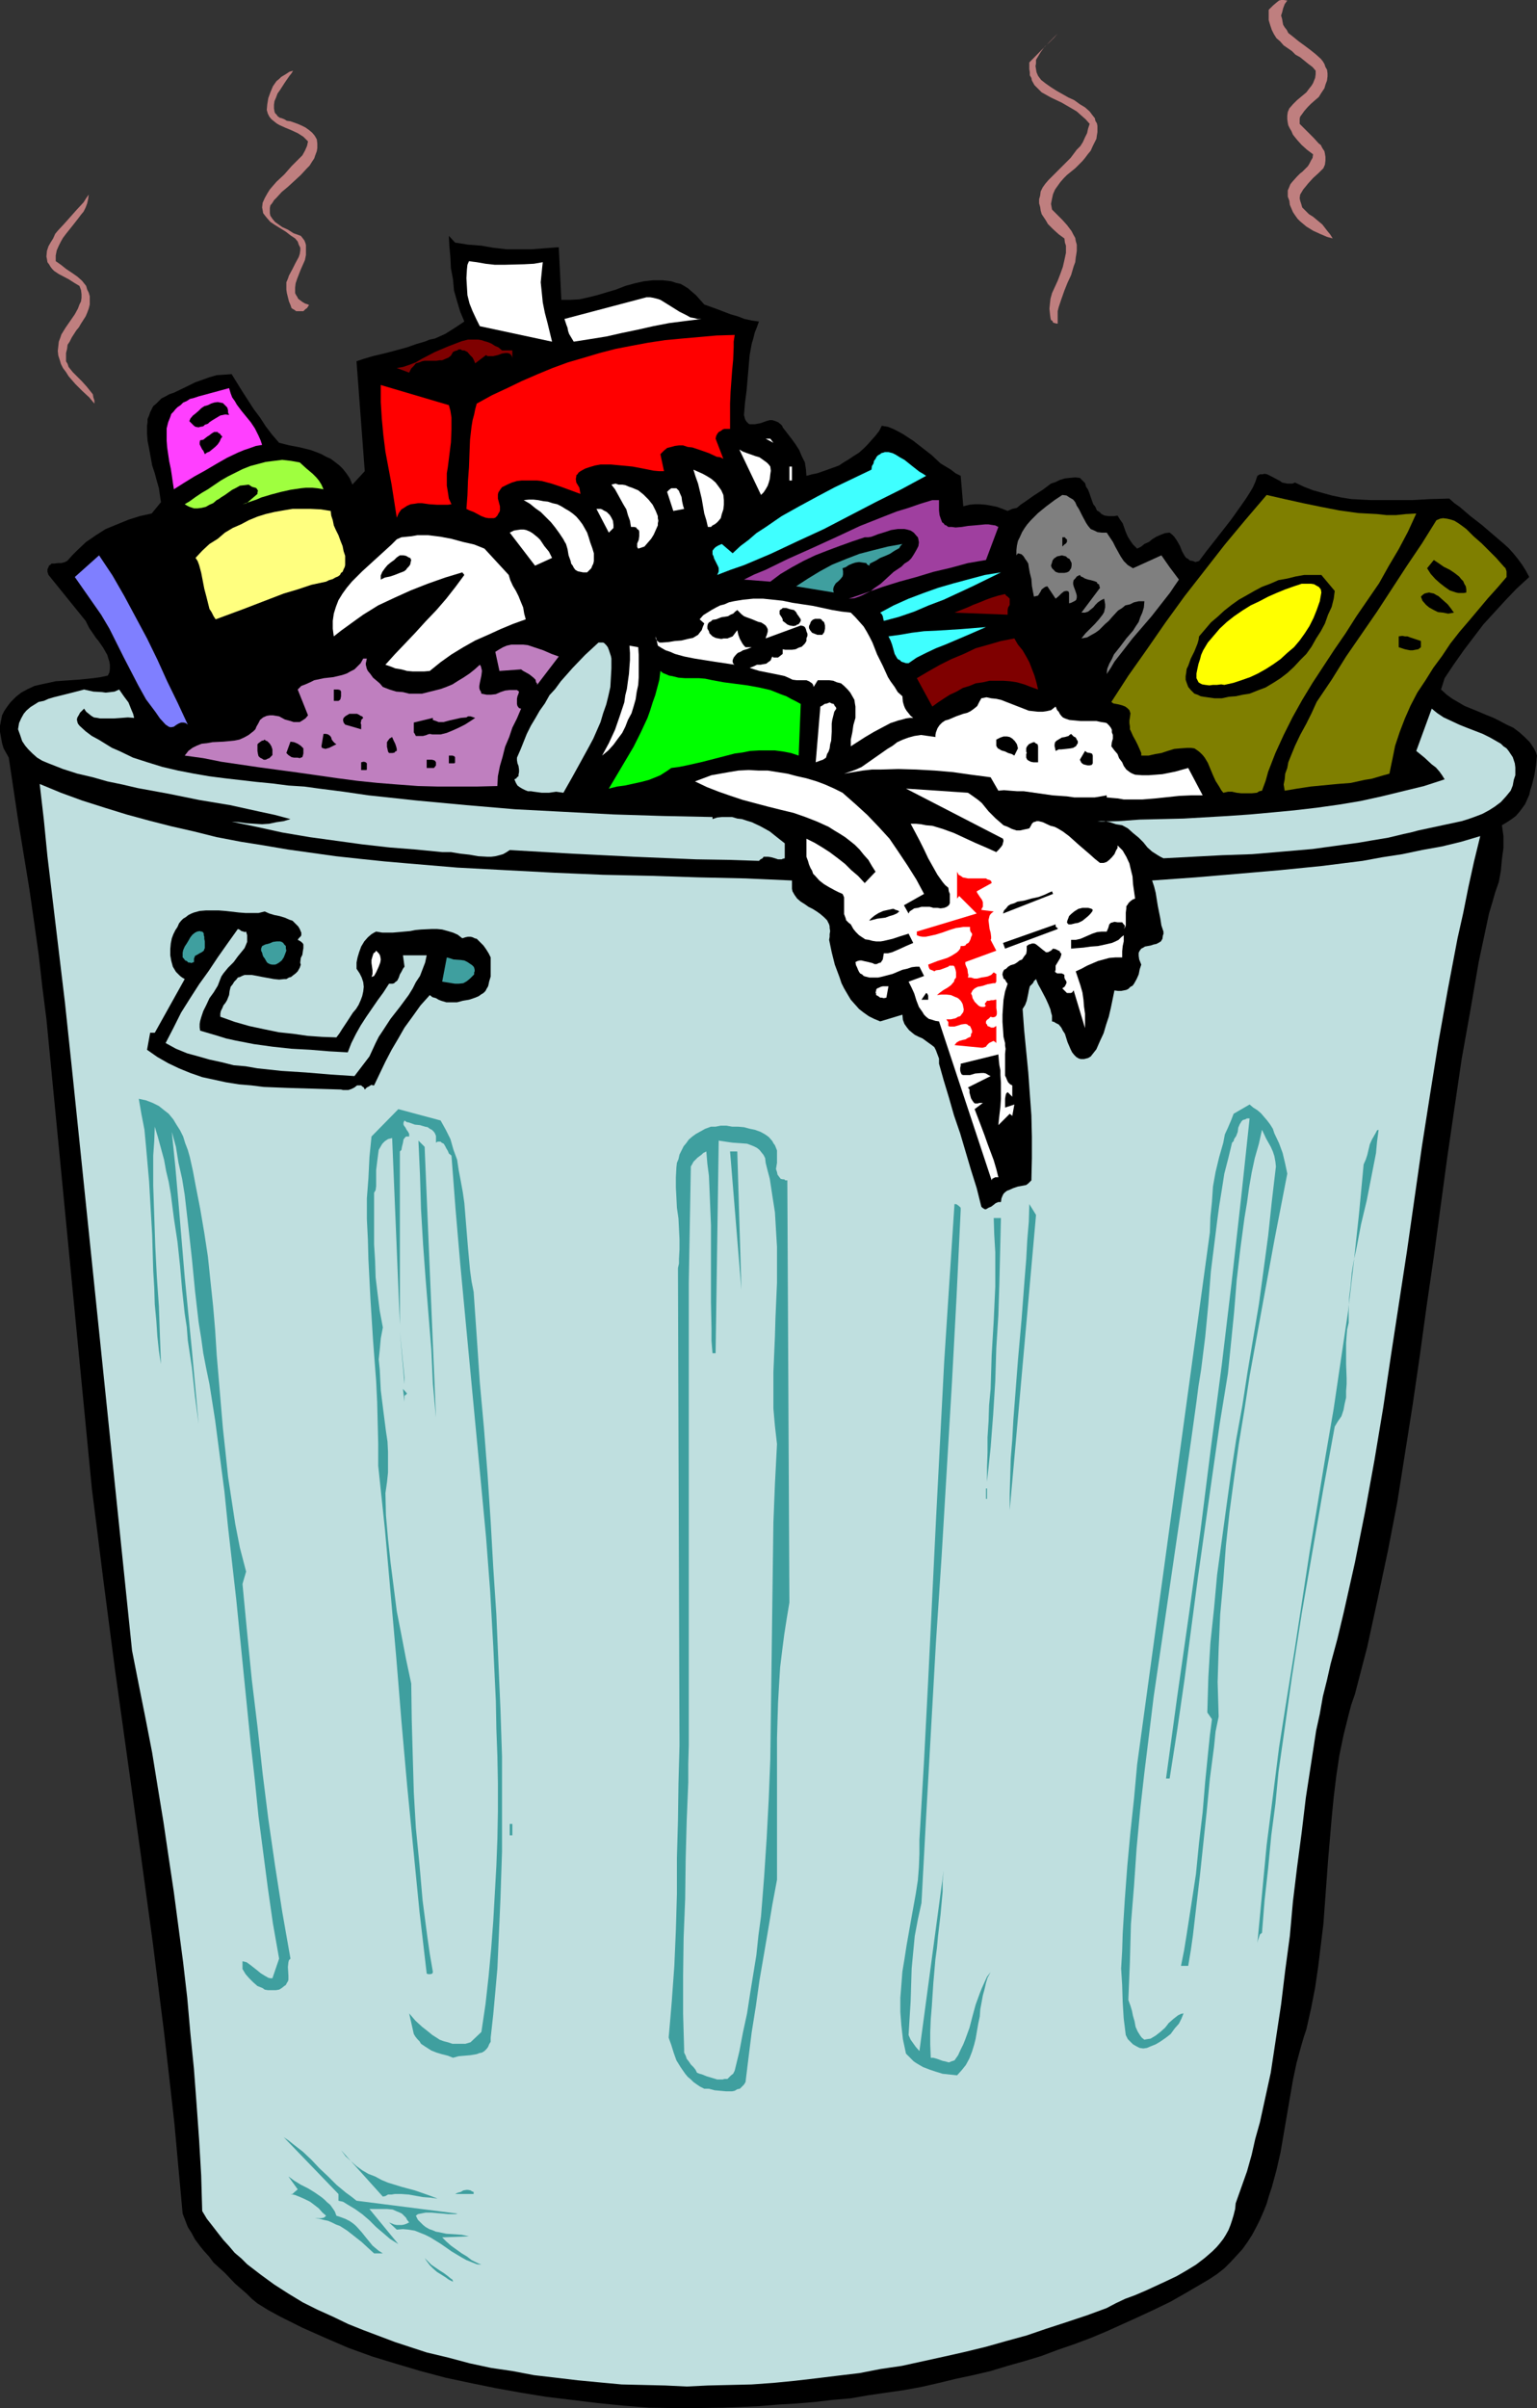
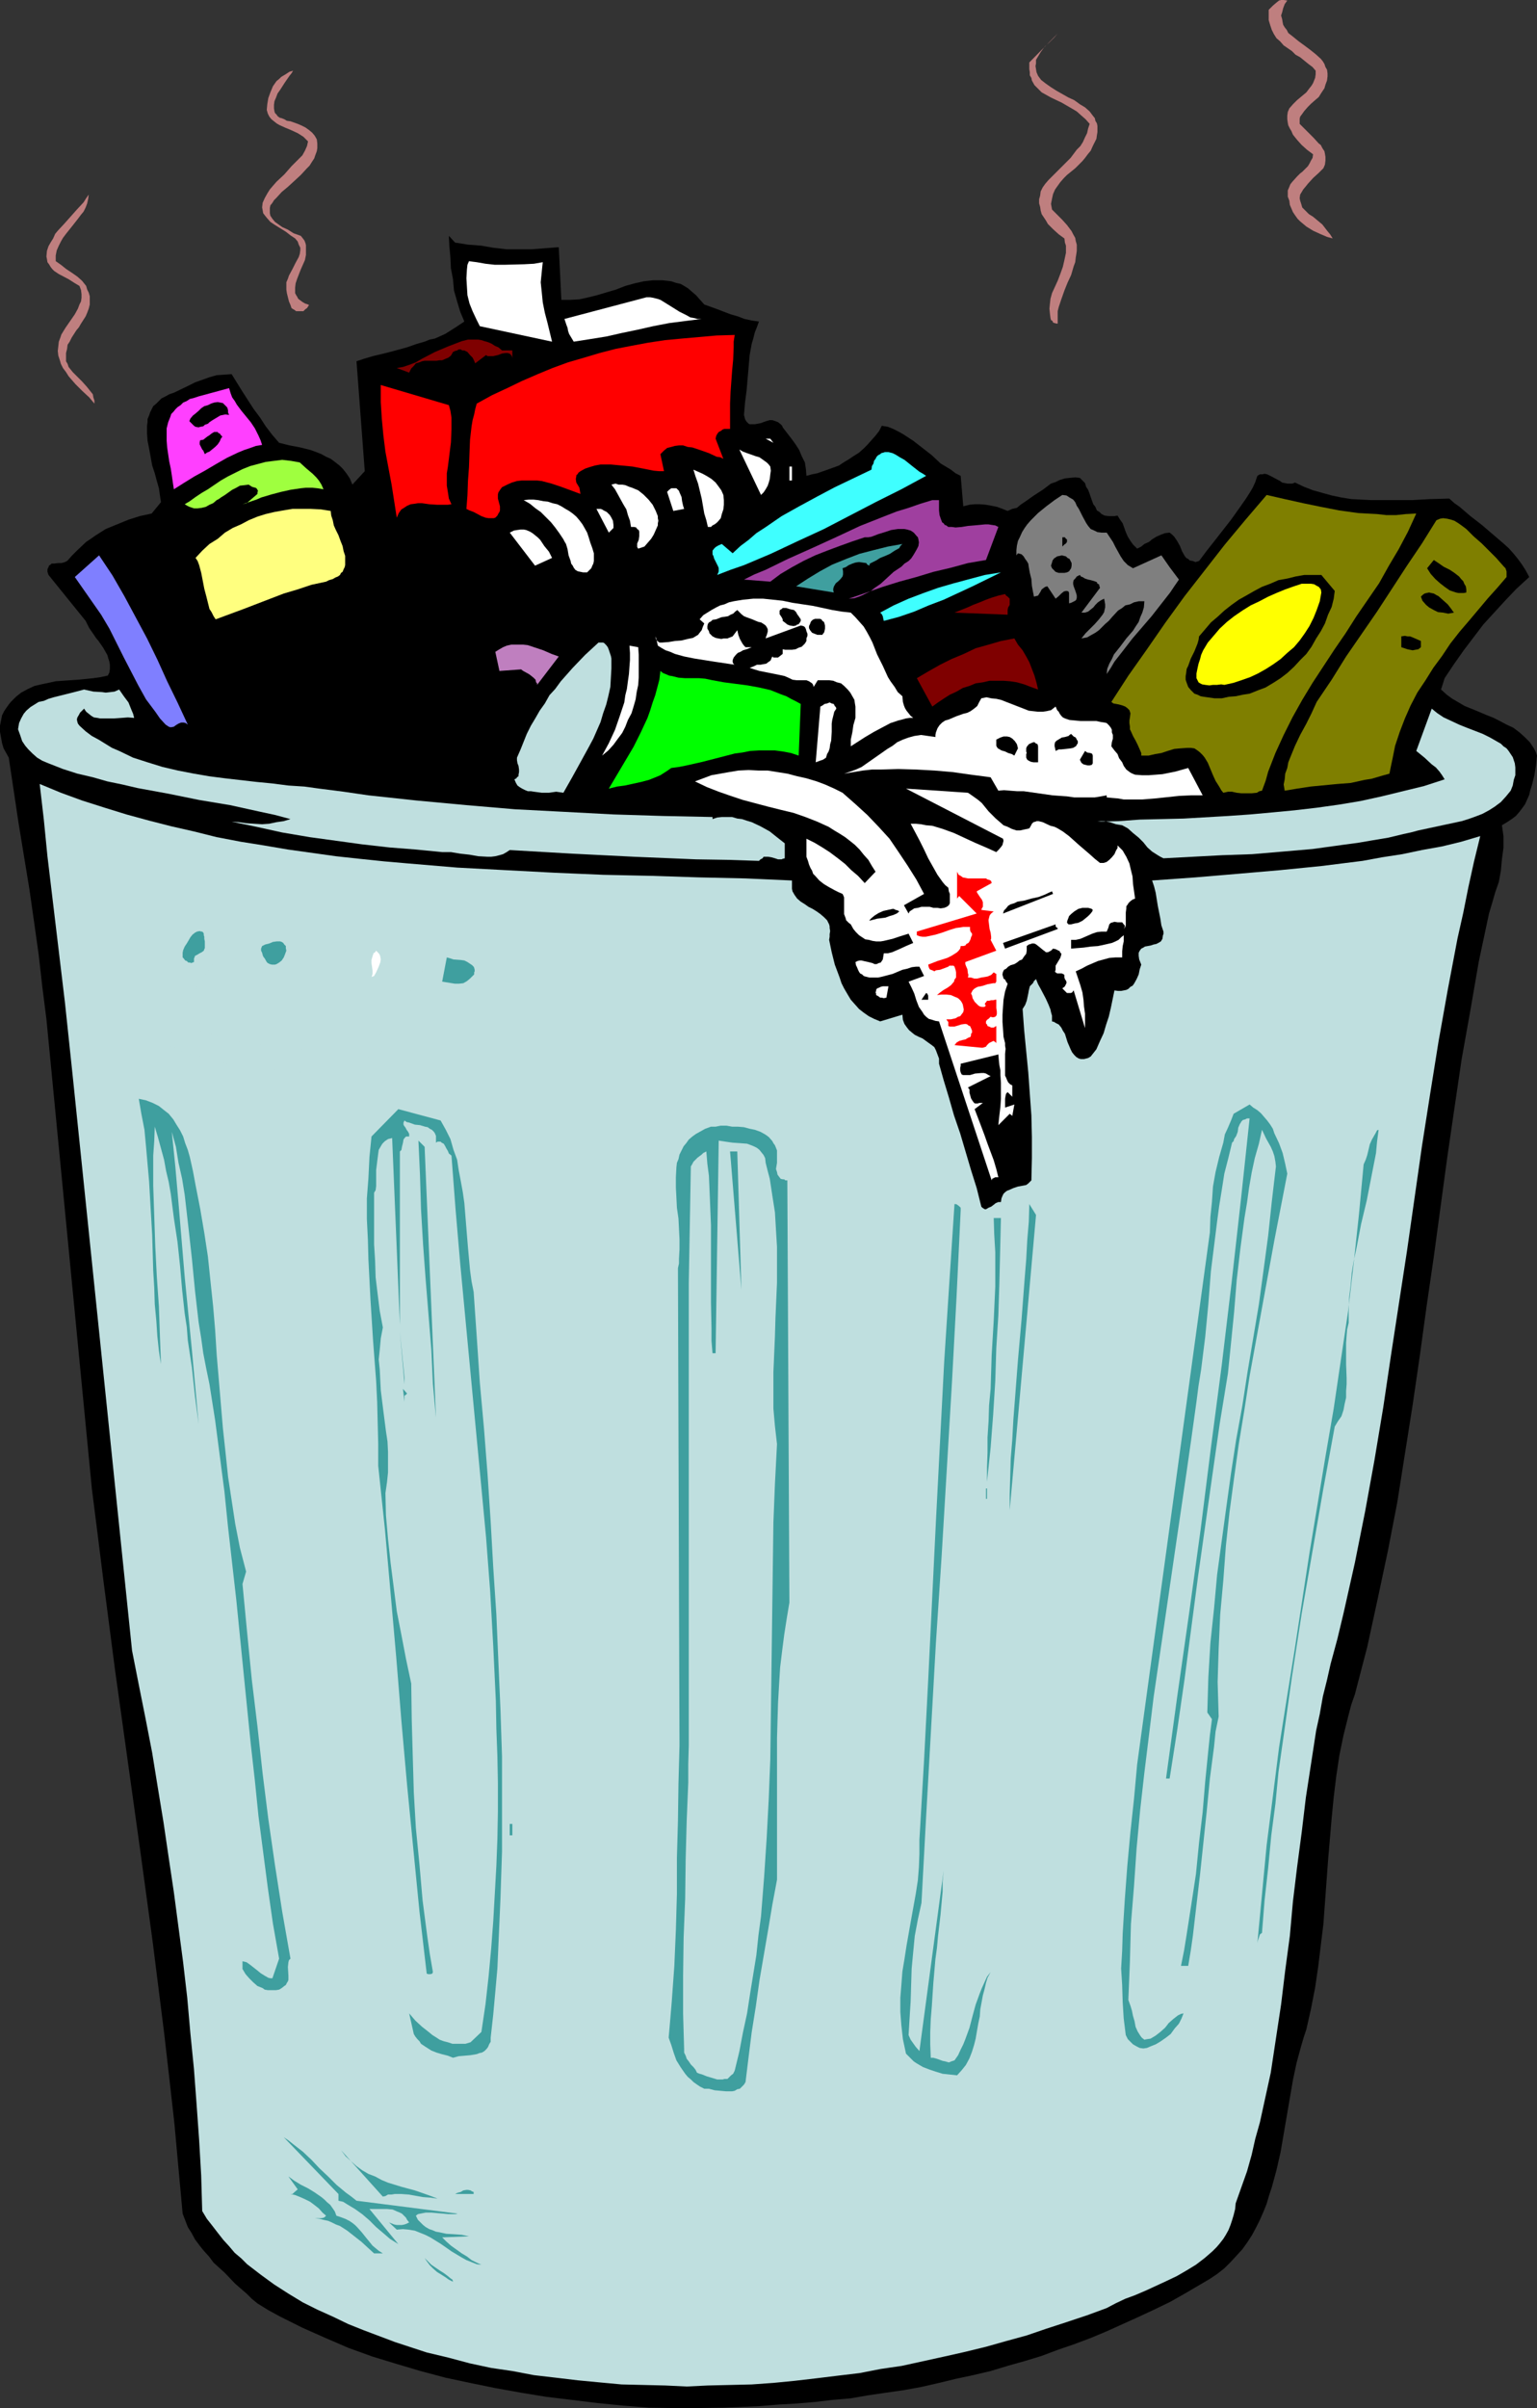
<svg xmlns="http://www.w3.org/2000/svg" xmlns:ns1="http://sodipodi.sourceforge.net/DTD/sodipodi-0.dtd" xmlns:ns2="http://www.inkscape.org/namespaces/inkscape" version="1.0" width="127.372mm" height="199.481mm" id="svg107" ns1:docname="Trash Can - Smelly 1.wmf">
  <rect width="100%" height="100%" fill="#333333" stroke="none" />
  <ns1:namedview id="namedview107" pagecolor="#ffffff" bordercolor="#000000" borderopacity="0.25" ns2:showpageshadow="2" ns2:pageopacity="0.0" ns2:pagecheckerboard="0" ns2:deskcolor="#d1d1d1" ns2:document-units="mm" />
  <defs id="defs1">
    <pattern id="WMFhbasepattern" patternUnits="userSpaceOnUse" width="6" height="6" x="0" y="0" />
  </defs>
  <path style="fill:#bf7f7f;fill-opacity:1;fill-rule:evenodd;stroke:none" d="m 403.192,0.162 -0.808,1.131 -0.485,1.293 -0.323,1.293 -0.323,0.969 0.323,1.131 0.162,0.969 0.162,0.808 0.485,0.808 0.646,0.808 0.485,0.969 1.454,1.131 1.778,1.454 1.778,1.293 1.939,1.454 1.616,1.293 1.616,1.454 0.646,0.808 0.485,0.808 0.323,0.969 0.485,0.808 0.162,1.131 v 0.969 l -0.162,1.293 -0.485,1.293 -0.323,1.131 -0.97,1.454 -0.808,1.293 -1.131,0.969 -1.293,1.131 -0.97,0.969 -1.131,1.293 -0.808,1.131 -0.485,0.646 -0.162,0.646 v 0.808 0.808 l 1.454,1.454 1.454,1.454 1.454,1.454 1.616,1.777 0.646,0.485 0.485,0.969 0.646,0.969 0.162,0.808 0.162,0.969 v 1.131 l -0.162,1.293 -0.485,1.131 -1.454,1.454 -1.778,1.616 -1.616,1.777 -0.646,0.808 -0.808,0.969 -0.485,0.808 -0.485,0.808 -0.162,1.131 0.162,0.808 0.323,0.969 0.323,1.131 0.808,0.808 1.293,1.293 1.293,0.808 0.97,0.808 1.939,1.616 1.616,2.101 0.808,0.969 0.808,1.293 -1.778,-0.485 -2.262,-0.969 -2.101,-0.969 -2.101,-1.293 -1.939,-1.616 -0.808,-0.808 -0.808,-1.131 -0.646,-0.969 -0.485,-1.131 -0.485,-1.131 -0.162,-1.293 -0.485,-1.293 v -0.969 -0.969 l 0.485,-1.131 0.323,-0.808 0.646,-0.808 1.454,-1.616 0.97,-0.969 0.646,-0.485 1.778,-1.777 0.485,-0.808 0.485,-0.969 0.485,-0.808 0.162,-1.131 -1.939,-1.454 -1.616,-1.454 -1.454,-1.616 -1.293,-1.616 -0.485,-1.131 -0.485,-0.808 -0.485,-0.969 -0.162,-0.808 -0.162,-1.131 v -1.131 l 0.162,-1.131 0.485,-1.131 1.131,-1.293 1.293,-1.293 2.909,-2.424 0.97,-1.293 0.646,-0.808 0.485,-0.808 0.323,-0.808 0.323,-0.808 0.162,-1.131 v -1.131 l -0.97,-1.131 -1.293,-0.969 -2.586,-2.101 -1.454,-0.808 -1.131,-1.131 -2.586,-1.777 -1.131,-1.293 -1.131,-0.969 -0.808,-1.293 -0.646,-1.293 -0.485,-1.454 -0.485,-1.616 V 4.686 3.07 l 1.293,-1.293 1.131,-0.969 0.808,-0.646 L 401.252,0 h 0.808 z" id="path1" />
  <path style="fill:#bf7f7f;fill-opacity:1;fill-rule:evenodd;stroke:none" d="m 325.139,23.753 0.97,1.293 1.454,1.131 1.616,1.131 1.778,1.131 3.717,2.101 1.778,0.808 1.778,1.293 1.616,0.969 1.454,1.293 0.97,1.293 0.646,0.808 0.162,0.808 0.485,0.808 0.162,0.808 v 0.808 1.131 l -0.162,0.969 -0.162,1.131 -0.485,0.969 -0.646,1.293 -0.646,1.454 -0.808,0.969 -0.97,1.293 -0.808,0.969 -2.262,2.262 -2.586,2.101 -0.97,0.969 -1.131,1.293 -0.808,1.131 -0.808,1.131 -0.646,1.454 -0.323,1.454 -0.323,1.616 0.323,1.777 3.232,3.232 1.454,1.616 1.454,1.939 0.485,0.969 0.646,1.131 0.162,0.969 0.323,1.131 v 0.969 0.969 l -0.162,1.131 -0.162,0.969 -0.162,1.454 -0.485,1.293 -0.808,2.747 -1.131,2.424 -0.97,2.424 -0.97,2.747 -0.808,2.424 -0.323,1.293 v 1.293 1.454 1.131 h -0.323 l -0.646,-0.162 -0.485,-0.162 -0.162,-0.485 -0.485,-0.323 -0.162,-0.646 -0.162,-1.293 -0.162,-1.616 0.162,-1.616 0.162,-1.454 0.485,-1.777 1.778,-3.878 0.808,-2.101 0.808,-2.262 0.485,-2.101 0.485,-2.262 v -2.262 l -0.323,-0.969 -0.162,-1.293 -1.778,-1.293 -1.778,-1.616 -1.616,-1.616 -0.646,-1.131 -0.646,-0.969 -0.646,-0.969 -0.323,-1.131 -0.162,-1.131 -0.323,-1.131 V 62.371 l 0.323,-1.131 0.162,-1.293 0.646,-1.293 0.808,-1.131 0.97,-1.131 2.262,-2.262 2.262,-2.262 2.424,-2.424 1.939,-2.585 1.131,-1.131 0.808,-1.293 0.646,-1.454 0.646,-1.293 0.323,-1.454 0.485,-1.454 -1.293,-1.454 -1.293,-1.131 -1.454,-1.293 -1.616,-0.969 -3.07,-1.777 -3.394,-1.616 -1.454,-0.808 -1.454,-0.808 -1.131,-1.131 -1.131,-1.131 -0.808,-1.454 -0.162,-0.808 -0.485,-0.808 v -0.969 l -0.162,-0.969 v -0.969 -1.131 l 8.888,-9.049 -1.131,1.293 -1.454,1.454 -1.454,1.293 -1.293,1.777 -0.485,0.808 -0.485,0.808 -0.485,0.808 v 1.131 l -0.162,0.808 0.162,0.969 0.162,0.969 z" id="path2" />
  <path style="fill:#bf7f7f;fill-opacity:1;fill-rule:evenodd;stroke:none" d="m 90.981,37.972 2.262,0.808 1.131,0.485 1.293,0.646 1.131,0.808 0.97,0.808 0.808,0.969 0.646,1.131 0.162,1.293 v 1.454 l -0.162,0.969 -0.485,1.293 -0.323,0.969 -0.646,0.969 -0.808,1.293 -0.808,0.808 -1.939,2.101 -2.101,1.939 -1.939,1.777 -1.939,1.616 -1.616,1.777 -0.808,0.808 -0.485,0.808 -0.646,0.808 -0.162,0.808 v 0.808 0.808 l 0.162,0.808 0.646,0.969 0.808,0.969 1.131,0.808 1.131,0.808 1.778,0.808 1.778,1.131 2.262,0.808 0.646,0.808 0.485,0.646 0.323,0.808 0.162,0.646 v 1.616 1.454 l -0.323,1.616 -0.646,1.454 -0.646,1.454 -1.131,2.908 -0.485,1.454 -0.162,1.293 v 1.293 0.485 l 0.323,0.646 0.323,0.485 0.323,0.646 0.646,0.485 0.646,0.485 0.808,0.485 0.97,0.323 0.323,0.162 -0.323,0.485 -0.323,0.485 -0.485,0.323 -0.646,0.646 h -0.808 -0.808 -0.646 l -0.646,-0.485 -0.323,-0.162 -0.485,-0.323 -0.323,-0.969 -0.485,-1.131 -0.646,-2.585 -0.162,-1.131 v -1.293 -0.969 l 0.485,-1.131 0.323,-0.969 1.131,-2.101 0.97,-1.939 0.97,-1.777 0.323,-0.969 0.162,-1.131 v -0.808 l -0.485,-0.969 -0.323,-0.969 -0.808,-0.969 -1.454,-0.969 -1.454,-1.131 -3.394,-2.101 -1.454,-0.969 -1.131,-1.293 -0.646,-0.808 -0.485,-0.646 -0.162,-0.969 -0.162,-0.808 0.162,-1.454 0.646,-1.454 0.808,-1.454 0.808,-1.293 0.97,-1.131 1.131,-1.293 2.424,-2.262 2.262,-2.585 2.262,-2.262 1.131,-1.131 0.808,-1.454 0.646,-1.454 0.323,-1.454 -0.646,-0.646 -0.808,-0.808 -1.778,-1.131 -2.101,-0.969 -1.939,-0.808 -1.778,-0.808 -0.808,-0.485 -0.808,-0.646 -0.808,-0.646 -0.646,-0.808 -0.485,-0.969 -0.323,-1.131 0.162,-1.777 0.323,-1.939 0.646,-1.777 0.808,-1.939 1.131,-1.616 0.808,-0.646 0.646,-0.646 0.808,-0.485 0.808,-0.485 0.97,-0.646 1.131,-0.323 -0.485,0.808 -0.646,0.808 -1.454,2.101 -1.454,2.262 -0.808,1.131 -0.485,1.293 -0.485,1.131 -0.162,1.131 v 1.131 l 0.162,0.969 0.162,0.485 0.485,0.485 0.323,0.485 0.646,0.485 0.646,0.162 0.808,0.323 0.808,0.485 z" id="path3" />
  <path style="fill:#bf7f7f;fill-opacity:1;fill-rule:evenodd;stroke:none" d="m 17.453,81.761 1.616,1.131 1.616,1.293 1.939,1.293 1.616,1.131 1.454,1.293 0.646,0.808 0.646,0.808 0.323,1.131 0.485,0.969 0.323,1.131 v 1.131 1.454 l -0.323,1.293 -0.485,1.293 -0.485,1.131 -1.454,2.262 -0.646,1.131 -0.808,0.97 -1.454,2.262 -0.646,1.293 -0.646,0.97 -0.162,1.293 -0.323,1.293 v 1.131 1.454 l 0.485,0.808 0.323,0.97 0.646,0.808 0.646,0.808 1.454,1.454 1.454,1.454 1.454,1.616 1.293,1.616 0.646,0.808 0.162,0.97 0.323,0.969 v 0.97 l -0.808,-0.97 -0.808,-0.969 -2.262,-2.101 -2.101,-2.101 -2.101,-2.424 -0.808,-1.293 -0.97,-1.293 -0.646,-1.293 -0.323,-1.131 -0.485,-1.454 -0.162,-1.454 0.162,-1.454 0.162,-1.454 0.485,-1.293 0.323,-0.97 1.293,-2.101 1.454,-2.101 1.454,-2.101 0.97,-1.777 0.485,-1.293 0.485,-0.969 0.162,-1.131 v -1.131 l -0.162,-1.293 -0.485,-1.293 -1.616,-0.969 -1.778,-1.131 -3.07,-1.616 -1.454,-0.969 -0.646,-0.646 -0.485,-0.646 -0.485,-0.808 -0.485,-0.646 -0.162,-0.969 -0.162,-0.808 0.162,-1.777 0.485,-1.454 0.646,-1.131 0.808,-1.293 0.646,-1.454 0.808,-0.969 2.101,-2.262 3.878,-4.363 2.101,-2.262 0.808,-1.293 0.808,-1.131 -0.162,1.293 -0.323,1.454 -0.485,1.293 -0.646,1.293 -0.808,0.969 -0.97,1.293 -1.778,2.262 -1.939,2.424 -0.97,1.293 -0.646,1.131 -0.646,1.293 -0.646,1.454 -0.323,1.616 z" id="path4" />
  <path style="fill:#000000;fill-opacity:1;fill-rule:evenodd;stroke:none" d="m 142.531,75.944 4.04,0.646 4.202,0.323 3.717,0.646 4.202,0.485 h 3.717 4.04 l 4.202,-0.323 2.101,-0.162 2.262,-0.162 0.808,16.481 h 1.454 1.293 l 2.909,-0.162 2.909,-0.646 2.586,-0.646 5.979,-1.777 2.909,-1.131 2.909,-0.808 2.909,-0.646 2.909,-0.323 h 1.454 1.454 l 1.454,0.162 1.293,0.162 1.454,0.485 1.454,0.323 1.131,0.646 1.293,0.808 1.293,1.131 1.131,0.969 1.293,1.454 1.293,1.454 4.04,1.454 4.202,1.616 2.262,0.646 2.101,0.808 2.262,0.485 2.262,0.323 -0.646,1.777 -0.646,1.616 -0.485,1.939 -0.485,1.616 -0.646,3.555 -0.323,3.716 -0.646,7.433 -0.485,3.716 -0.323,3.878 0.162,0.646 0.162,0.646 0.162,0.323 0.323,0.485 0.646,0.646 0.323,0.162 h 0.808 0.808 l 1.778,-0.323 1.778,-0.646 1.131,-0.323 h 0.808 l 0.97,0.323 0.808,0.323 0.808,0.646 0.485,0.485 0.162,0.485 2.747,3.555 1.293,1.777 1.131,1.777 0.808,1.939 0.97,1.939 0.323,2.101 0.162,2.101 1.778,-0.485 1.616,-0.323 3.232,-1.131 3.555,-1.293 1.454,-0.97 1.616,-0.97 1.454,-0.969 1.778,-1.131 1.454,-1.293 1.131,-1.131 1.293,-1.454 1.293,-1.454 1.131,-1.454 0.808,-1.616 1.939,0.323 1.616,0.646 1.616,0.808 1.454,0.808 3.232,2.101 2.909,2.262 2.909,2.262 2.747,2.585 3.232,1.939 1.454,1.131 1.616,0.808 0.808,9.533 1.939,-0.485 1.616,-0.162 h 1.616 l 1.939,0.162 1.778,0.323 1.616,0.323 1.778,0.646 1.616,0.646 1.454,-0.646 1.454,-0.323 1.131,-0.97 1.454,-0.969 2.747,-1.939 2.747,-1.777 2.586,-1.939 1.454,-0.485 1.293,-0.646 1.616,-0.485 1.454,-0.162 1.778,-0.162 1.454,0.162 0.808,0.808 0.808,0.808 0.323,1.131 0.646,0.97 0.485,1.293 0.323,0.97 0.808,2.262 0.646,0.808 0.485,1.131 0.808,0.485 0.646,0.646 0.97,0.485 1.293,0.162 h 1.293 0.485 l 0.97,-0.162 0.808,1.293 0.808,1.131 0.97,2.747 0.646,1.454 0.808,1.293 0.808,1.131 1.293,1.293 1.293,-0.646 0.97,-0.808 1.454,-0.646 0.97,-0.808 1.293,-0.808 1.454,-0.646 1.293,-0.485 1.454,-0.162 0.808,0.646 0.646,0.646 0.97,1.454 0.808,1.454 0.646,1.616 0.808,1.454 0.485,0.646 0.646,0.323 0.485,0.485 0.97,0.162 0.808,0.323 1.131,-0.323 2.424,-3.232 2.424,-3.07 5.171,-6.625 2.424,-3.393 2.262,-3.232 1.131,-1.777 0.97,-1.616 0.808,-1.777 0.646,-1.939 0.808,-0.485 h 0.808 l 0.646,-0.162 0.808,0.162 0.646,0.323 0.646,0.323 2.747,1.454 0.646,0.485 0.808,0.162 0.808,0.162 h 0.808 0.808 l 0.808,-0.323 2.747,1.293 2.909,1.131 2.909,0.808 2.909,0.808 3.07,0.646 3.07,0.485 3.07,0.162 3.232,0.162 h 6.141 6.464 l 5.979,-0.323 5.818,-0.162 1.616,1.454 1.616,1.131 3.394,2.908 3.555,2.747 3.394,2.908 3.394,2.908 1.616,1.454 1.454,1.616 1.454,1.777 1.293,1.777 1.131,1.777 1.131,2.101 -4.04,3.716 -3.394,3.555 -3.555,3.878 -3.394,3.716 -3.07,4.04 -3.07,4.04 -3.07,4.363 -2.909,4.363 -1.131,3.555 1.778,1.616 1.778,1.293 1.939,1.131 1.939,1.131 4.363,1.777 2.262,0.969 2.424,0.97 1.939,0.97 2.101,1.131 2.101,0.969 1.939,1.454 1.616,1.454 1.616,1.616 1.293,1.939 0.646,1.293 0.323,0.97 -0.323,3.07 -0.485,3.07 -0.808,3.232 -0.485,1.454 -0.323,1.454 -0.646,1.454 -0.646,1.454 -0.808,1.131 -0.97,1.293 -1.131,1.293 -1.293,0.969 -1.454,0.97 -1.616,0.97 0.485,3.393 v 3.716 l -0.485,3.555 -0.323,3.555 -0.646,3.555 -1.131,3.232 -0.97,3.393 -0.97,3.232 -3.232,15.189 -2.586,15.027 -2.747,15.35 -2.262,15.35 -2.262,15.512 -2.101,15.512 -2.101,15.512 -2.262,15.512 -2.101,15.35 -2.262,15.512 -2.424,15.35 -2.424,15.35 -2.909,15.027 -3.232,15.189 -1.616,7.433 -1.616,7.433 -1.939,7.433 -1.939,7.433 -1.131,3.232 -0.808,3.07 -1.616,6.463 -1.293,6.302 -0.97,6.463 -0.808,6.625 -0.646,6.625 -1.131,13.25 -0.97,13.25 -0.485,6.625 -0.808,6.625 -0.808,6.625 -0.97,6.625 -1.293,6.625 -1.454,6.463 -0.808,2.424 -0.808,2.747 -1.454,5.332 -1.131,5.332 -0.97,5.655 -1.939,11.311 -0.97,5.655 -1.293,5.655 -1.454,5.332 -0.808,2.424 -0.808,2.747 -0.97,2.424 -1.131,2.585 -1.131,2.262 -1.293,2.424 -1.454,2.262 -1.616,2.262 -1.778,1.939 -1.939,2.101 -1.939,1.939 -2.262,1.777 -2.424,1.616 -2.747,1.616 -4.686,2.747 -4.848,2.747 -5.01,2.424 -4.848,2.262 -5.01,2.262 -5.01,2.262 -5.01,2.101 -5.171,1.939 -5.171,1.777 -5.171,1.939 -5.333,1.616 -5.171,1.454 -5.333,1.616 -5.494,1.293 -5.333,1.131 -5.333,1.293 -5.656,1.293 -5.333,0.969 -5.656,0.808 -5.494,0.808 -5.656,0.97 -5.656,0.485 -5.494,0.646 -5.818,0.485 -5.656,0.323 -5.818,0.485 -11.312,0.485 -11.635,0.162 -11.635,-0.162 -8.08,-0.646 -8.08,-0.808 -7.918,-0.969 -8.08,-0.97 -7.918,-1.293 -8.08,-1.454 -7.918,-1.616 -7.595,-1.616 -7.918,-2.101 -7.595,-2.262 -7.434,-2.262 -7.595,-2.747 -7.11,-3.07 -7.272,-3.232 -7.11,-3.555 -3.555,-1.939 -3.394,-2.101 -1.778,-1.454 -1.616,-1.616 -3.555,-3.07 -3.232,-3.393 -3.555,-3.232 -1.454,-1.939 -1.616,-1.777 -1.293,-1.616 -1.454,-1.939 -1.131,-2.101 -1.131,-1.777 -0.808,-2.101 -0.808,-2.101 L 55.914,678.971 54.621,664.752 53.005,650.371 51.389,636.313 47.834,608.036 43.955,579.598 36.037,522.882 32.32,494.282 30.542,480.063 28.765,466.005 14.544,319.126 13.251,308.946 12.12,298.928 10.666,288.587 9.211,278.407 5.818,257.725 2.747,237.204 1.939,235.749 1.131,234.295 0.646,232.679 0.323,230.902 0,229.124 v -1.939 l 0.323,-1.616 0.323,-1.616 0.646,-1.293 0.646,-0.969 0.808,-1.131 0.646,-0.808 0.808,-0.808 0.808,-0.808 1.616,-1.293 2.101,-1.131 2.101,-0.97 2.101,-0.485 2.262,-0.485 2.262,-0.485 2.262,-0.162 4.686,-0.323 4.848,-0.485 2.262,-0.323 2.262,-0.485 0.485,-0.97 0.162,-1.131 v -1.293 l -0.162,-0.97 -0.323,-0.97 -0.323,-1.131 -1.293,-2.262 -1.454,-2.101 -0.808,-0.97 -0.646,-0.97 -1.454,-2.101 -1.131,-2.262 -11.635,-14.381 -0.323,-0.97 v -0.808 l 0.323,-0.646 0.162,-0.485 0.485,-0.323 0.323,-0.323 h 0.808 l 1.293,-0.162 h 0.97 l 0.646,-0.162 0.485,-0.162 0.646,-0.323 0.323,-0.323 1.293,-1.454 1.454,-1.454 2.909,-2.747 1.454,-0.97 1.616,-1.131 3.07,-1.939 3.555,-1.454 3.555,-1.454 3.555,-1.131 3.717,-0.808 2.909,-3.555 -0.323,-2.101 -0.323,-2.262 -0.646,-2.262 -0.646,-2.424 -0.808,-2.424 -0.97,-5.332 -0.485,-2.424 -0.162,-2.262 v -2.424 l 0.162,-1.131 v -0.97 l 0.485,-1.131 0.323,-0.969 0.485,-0.97 0.485,-0.97 0.97,-0.808 0.808,-0.808 0.808,-0.808 1.293,-0.646 1.131,-0.646 1.454,-0.485 4.363,-2.101 2.262,-1.131 2.262,-0.808 2.262,-0.808 2.262,-0.646 2.424,-0.162 2.262,-0.162 3.394,5.494 3.555,5.494 1.939,2.585 1.778,2.747 2.101,2.747 2.101,2.424 3.232,0.808 3.394,0.646 3.232,0.808 1.778,0.646 1.616,0.646 1.454,0.808 1.454,0.646 1.293,0.97 1.454,1.131 1.131,1.131 1.131,1.454 0.97,1.454 0.808,1.939 3.878,-4.201 -2.586,-34.417 2.424,-0.808 2.747,-0.808 2.747,-0.646 2.586,-0.646 5.333,-1.454 2.747,-0.97 2.747,-0.808 1.616,-0.646 1.616,-0.323 3.232,-1.454 3.07,-1.939 2.909,-1.939 -1.293,-3.07 -0.97,-3.232 -0.97,-3.393 -0.323,-3.555 -0.646,-3.393 -0.162,-3.393 -0.323,-3.555 -0.162,-3.232 z" id="path5" />
  <path style="fill:#ffffff;fill-opacity:1;fill-rule:evenodd;stroke:none" d="m 170.003,82.084 -0.162,1.454 -0.162,1.616 -0.323,3.232 0.323,3.07 0.323,3.232 0.646,3.232 0.808,3.07 1.454,5.979 -22.624,-4.847 -1.131,-2.262 -1.131,-2.424 -0.97,-2.424 -0.646,-2.585 -0.162,-2.585 -0.162,-2.747 0.162,-2.747 0.162,-1.454 0.485,-1.131 1.131,0.162 1.293,0.162 2.747,0.485 2.909,0.323 h 3.07 l 6.141,-0.162 3.07,-0.162 z" id="path6" />
  <path style="fill:#ffffff;fill-opacity:1;fill-rule:evenodd;stroke:none" d="m 219.776,99.858 -5.171,0.646 -5.01,0.646 -5.01,0.97 -5.01,1.131 -4.686,0.969 -5.01,1.131 -5.01,0.808 -5.171,0.808 -0.485,-0.808 -0.485,-0.808 -0.485,-0.808 -0.323,-0.97 -0.162,-0.97 -0.323,-0.808 -0.646,-1.939 25.694,-6.786 h 1.131 l 0.97,0.162 1.293,0.323 0.97,0.323 2.101,1.293 3.878,2.424 2.262,1.131 1.131,0.646 0.97,0.162 1.293,0.323 z" id="path7" />
  <path style="fill:#ff0000;fill-opacity:1;fill-rule:evenodd;stroke:none" d="m 230.118,104.867 -0.323,2.101 v 1.777 l -0.162,3.878 -0.323,3.393 -0.485,6.625 -0.162,3.716 v 1.939 1.777 2.101 2.101 h -0.808 -0.97 l -0.485,0.162 -0.646,0.485 -0.646,0.323 -0.485,0.646 -0.323,0.646 -0.162,0.808 2.424,6.302 -0.97,-0.485 -1.131,-0.162 -2.424,-1.131 -2.747,-0.97 -2.424,-0.808 -1.454,-0.162 -1.454,-0.485 h -1.293 l -1.293,0.162 -1.131,0.323 -1.293,0.323 -0.97,0.808 -1.131,1.131 1.131,5.332 h -1.454 l -1.778,-0.162 -3.232,-0.646 -3.394,-0.646 -3.394,-0.323 -3.394,-0.323 h -1.616 -1.616 l -1.778,0.323 -1.616,0.485 -1.454,0.485 -1.454,0.808 -0.646,0.485 -0.162,0.323 -0.485,0.485 v 0.323 l -0.162,0.808 0.162,1.131 0.485,0.808 0.485,0.808 0.162,0.97 0.162,0.969 -6.141,-2.262 -2.909,-0.969 -3.07,-0.808 -1.454,-0.162 h -1.778 -1.454 -1.616 l -1.454,0.162 -1.616,0.485 -1.454,0.646 -1.616,0.808 -0.485,0.646 -0.323,0.485 -0.323,0.485 -0.162,0.646 v 1.293 l 0.646,2.424 v 1.293 l -0.162,0.485 -0.323,0.485 -0.323,0.646 -0.646,0.646 -0.485,0.162 h -0.646 -0.97 l -0.97,-0.162 -1.293,-0.485 -2.424,-1.293 -1.293,-0.485 -0.97,-0.485 0.323,-4.201 0.162,-4.524 0.323,-4.363 0.162,-4.524 0.162,-4.04 0.485,-4.201 0.323,-1.939 0.485,-1.777 0.323,-1.616 0.485,-1.777 4.686,-2.585 4.848,-2.262 4.686,-2.262 4.848,-2.101 4.686,-1.939 4.848,-1.777 5.01,-1.454 4.848,-1.454 5.01,-1.293 5.01,-0.97 5.171,-0.969 5.333,-0.808 5.171,-0.485 5.494,-0.485 5.494,-0.485 z" id="path8" />
  <path style="fill:#7f0000;fill-opacity:1;fill-rule:evenodd;stroke:none" d="m 160.469,109.715 v 3.393 -0.97 l -0.162,-0.646 -0.485,-0.646 -0.323,-0.162 -0.485,-0.162 h -0.646 l -1.131,0.162 -1.293,0.485 -1.454,0.323 h -0.646 -0.646 -0.485 l -0.485,-0.323 -3.394,2.585 -0.323,-0.808 -0.485,-0.969 -0.808,-0.808 -0.808,-0.969 -0.97,-0.485 h -0.646 l -0.485,-0.323 h -0.646 l -0.485,0.323 -0.646,0.162 -0.646,0.323 -0.646,1.131 -0.808,0.646 -0.808,0.323 -1.131,0.485 h -0.808 l -0.97,0.162 h -1.939 -1.778 l -0.808,0.162 -0.808,0.323 -1.131,0.323 -0.646,0.808 -0.808,0.808 -0.646,1.293 -3.878,-1.454 1.939,-0.323 1.939,-0.646 2.101,-0.808 1.939,-1.131 4.04,-2.101 4.202,-1.777 2.101,-0.808 2.101,-0.808 1.939,-0.485 h 2.101 1.131 l 0.97,0.162 0.97,0.323 1.131,0.323 1.131,0.485 0.97,0.646 1.131,0.485 1.131,0.97 z" id="path9" />
  <path style="fill:#ff0000;fill-opacity:1;fill-rule:evenodd;stroke:none" d="m 140.592,126.843 0.485,1.777 0.323,2.101 v 1.939 1.777 l -0.162,4.04 -0.97,7.756 -0.323,1.939 v 1.777 2.101 l 0.323,1.939 0.323,2.101 0.808,1.777 -1.131,0.162 h -1.131 -2.262 l -2.424,-0.162 -2.262,-0.323 h -1.293 l -0.97,0.162 -1.293,0.162 -1.131,0.485 -0.97,0.646 -0.808,0.485 -0.808,1.131 -0.646,1.454 -0.808,-5.171 -0.808,-5.171 -1.939,-10.341 -0.646,-5.171 -0.485,-5.171 -0.323,-5.171 v -2.747 -2.585 z" id="path10" />
  <path style="fill:#ff3fff;fill-opacity:1;fill-rule:evenodd;stroke:none" d="m 82.093,139.284 -1.939,0.323 -1.778,0.646 -1.939,0.646 -1.939,0.808 -3.394,1.616 -3.394,1.939 -3.555,2.101 -3.232,1.777 -3.394,2.101 -3.07,1.939 -0.323,-2.101 -0.323,-2.262 -0.323,-2.101 -0.485,-2.262 -0.646,-4.363 -0.162,-2.101 v -2.101 -1.777 l 0.485,-1.939 0.646,-1.616 0.323,-0.969 0.646,-0.646 0.646,-0.808 0.646,-0.646 0.97,-0.646 0.808,-0.808 1.131,-0.485 0.97,-0.646 1.293,-0.323 1.454,-0.485 9.534,-2.585 0.485,1.616 0.485,1.293 0.808,1.131 0.646,1.131 1.454,1.939 2.909,3.555 1.293,1.939 0.485,0.97 0.646,1.293 0.646,1.454 z" id="path11" />
  <path style="fill:#000000;fill-opacity:1;fill-rule:evenodd;stroke:none" d="m 71.75,129.913 -1.131,-0.162 -0.808,0.162 -0.808,0.162 -0.808,0.485 -1.616,0.97 -0.97,0.646 -0.485,0.485 -0.97,0.323 -0.485,0.485 -0.97,0.162 -0.485,0.162 -0.97,-0.162 -0.485,-0.323 -0.646,-0.646 -0.808,-0.808 0.323,-0.808 0.808,-0.97 0.646,-0.485 1.131,-0.97 0.808,-0.808 0.97,-0.646 1.131,-0.323 0.97,-0.485 0.97,-0.323 1.131,-0.162 0.808,0.162 0.808,0.162 0.646,0.646 0.646,0.646 0.162,0.323 0.162,0.646 v 0.646 z" id="path12" />
  <path style="fill:#000000;fill-opacity:1;fill-rule:evenodd;stroke:none" d="m 69.65,136.699 -0.485,0.646 -0.323,0.808 -0.646,0.969 -0.808,0.808 -1.778,1.454 -0.808,0.323 -0.646,0.485 -0.485,-1.131 -0.323,-0.323 -0.323,-0.646 -0.485,-0.97 v -0.646 l 0.162,-0.646 0.97,-0.162 0.808,-0.646 0.646,-0.485 0.323,-0.162 0.808,-0.646 0.808,-0.485 h 0.485 0.646 l 0.162,0.323 0.485,0.162 0.323,0.485 z" id="path13" />
  <path style="fill:#ffffff;fill-opacity:1;fill-rule:evenodd;stroke:none" d="m 242.238,138.638 -2.424,-1.293 h 1.454 z" id="path14" />
  <path style="fill:#ffffff;fill-opacity:1;fill-rule:evenodd;stroke:none" d="m 241.269,146.071 0.162,1.293 -0.162,1.131 -0.162,1.454 -0.323,1.131 -0.323,0.97 -0.646,1.131 -0.646,0.97 -0.808,0.808 -6.787,-14.219 1.131,0.646 1.293,0.485 2.747,0.97 1.131,0.323 1.131,0.808 1.131,0.808 0.646,0.646 z" id="path15" />
  <path style="fill:#3fffff;fill-opacity:1;fill-rule:evenodd;stroke:none" d="m 290.072,148.979 -7.757,4.201 -8.08,4.04 -8.08,4.201 -8.08,4.201 -8.403,3.878 -8.242,3.878 -8.403,3.555 -4.202,1.454 -4.202,1.616 0.323,-0.646 0.162,-0.485 v -0.97 l -0.162,-0.485 -0.646,-1.293 -0.646,-1.293 -0.162,-0.646 -0.323,-0.646 v -0.485 -0.646 l 0.485,-0.646 0.485,-0.485 0.808,-0.485 1.131,-0.485 3.394,2.908 2.424,-2.262 2.586,-1.939 2.424,-2.101 2.747,-1.777 5.171,-3.555 5.494,-3.07 5.656,-3.07 5.494,-2.908 11.474,-5.494 0.162,-1.131 0.485,-0.808 0.162,-0.808 0.485,-0.646 0.323,-0.646 0.485,-0.485 0.646,-0.323 0.323,-0.323 0.646,-0.162 0.485,-0.162 h 1.131 l 1.293,0.323 0.97,0.485 1.293,0.808 1.454,0.808 2.424,1.939 2.262,1.777 1.131,0.646 z" id="path16" />
  <path style="fill:#9fff3f;fill-opacity:1;fill-rule:evenodd;stroke:none" d="m 101.323,153.181 -1.939,-0.323 -1.616,-0.162 h -1.939 l -1.616,0.162 -3.232,0.485 -2.909,0.646 -3.07,0.808 -3.232,0.969 -1.454,0.646 -1.454,0.485 -2.909,0.97 0.646,-0.162 0.646,-0.162 1.131,-0.969 1.131,-0.97 1.131,-0.97 v -0.485 l 0.162,-0.485 -0.162,-0.323 -0.323,-0.485 -0.323,-0.162 -0.646,-0.162 -0.485,-0.162 -0.485,-0.323 -0.485,-0.323 -1.293,0.162 -1.454,0.162 -1.131,0.646 -1.293,0.646 -2.262,1.616 -1.293,0.808 -0.646,0.485 -0.646,0.323 -1.131,0.969 -1.131,0.485 -1.131,0.646 -1.293,0.323 -1.293,0.162 h -1.131 l -1.454,-0.485 -0.646,-0.323 -0.808,-0.485 1.616,-0.97 1.778,-1.293 1.939,-1.293 1.939,-1.131 4.04,-2.747 2.262,-1.293 2.262,-1.131 2.262,-1.131 2.424,-0.97 2.424,-0.646 2.424,-0.646 2.586,-0.323 2.586,-0.323 2.747,0.323 2.747,0.485 1.939,1.777 2.101,1.777 1.131,1.131 0.808,0.97 0.808,1.293 z" id="path17" />
  <path style="fill:#ffffff;fill-opacity:1;fill-rule:evenodd;stroke:none" d="m 247.248,146.071 h 0.808 v 4.363 h -0.808 z" id="path18" />
  <path style="fill:#ffffff;fill-opacity:1;fill-rule:evenodd;stroke:none" d="m 226.563,154.958 0.162,1.616 v 1.454 l -0.162,1.454 -0.485,1.454 -0.323,1.293 -0.808,0.969 -0.485,0.485 -0.646,0.485 -0.646,0.323 -0.485,0.485 h -0.97 l -0.485,-2.101 -0.646,-2.101 -0.808,-4.686 -1.131,-4.686 -0.808,-2.262 -0.646,-2.101 1.454,0.646 1.454,0.646 1.454,0.808 1.293,0.808 1.293,1.131 0.97,1.293 0.808,1.131 z" id="path19" />
  <path style="fill:#ffffff;fill-opacity:1;fill-rule:evenodd;stroke:none" d="m 205.393,159.967 0.323,0.808 0.323,0.808 v 0.646 l 0.162,0.808 -0.162,0.808 v 0.646 l -0.646,1.454 -0.646,1.454 -0.808,1.293 -2.101,2.424 -1.939,0.646 -0.323,-0.485 v -0.323 -0.808 l 0.485,-1.131 0.162,-1.131 v -1.131 -0.323 l -0.162,-0.485 -0.485,-0.323 -0.323,-0.485 -0.646,-0.162 h -0.97 l -0.323,-1.939 -0.646,-1.777 -0.485,-1.777 -0.97,-1.616 -1.778,-3.232 -0.808,-1.454 -1.131,-1.454 1.293,-0.323 0.97,0.323 h 1.131 l 0.97,0.162 1.131,0.485 0.97,0.323 1.939,0.808 1.616,1.293 1.616,1.616 1.293,1.616 z" id="path20" />
  <path style="fill:#ffffff;fill-opacity:1;fill-rule:evenodd;stroke:none" d="m 214.281,159.321 -3.394,0.646 -1.939,-5.979 0.646,-0.646 0.646,-0.485 h 0.646 0.485 0.485 l 0.485,0.485 0.323,0.323 0.162,0.485 0.646,1.454 0.162,1.293 0.323,1.454 z" id="path21" />
  <path style="fill:#7f7f7f;fill-opacity:1;fill-rule:evenodd;stroke:none" d="m 346.632,166.753 0.97,1.454 0.97,1.454 0.808,1.616 0.808,1.454 0.808,1.454 0.97,1.454 1.293,1.293 1.616,0.97 8.888,-4.04 2.586,3.716 2.909,3.878 -1.454,2.101 -1.293,1.939 -2.909,3.716 -2.909,3.716 -5.979,6.948 -2.747,3.555 -2.909,3.716 -1.131,1.939 -1.293,1.939 0.162,-1.616 0.646,-1.616 0.808,-1.454 0.646,-1.454 1.939,-2.424 1.939,-2.585 2.101,-2.424 0.808,-1.293 0.97,-1.454 0.485,-1.454 0.646,-1.454 0.485,-1.616 0.162,-1.939 h -1.778 l -1.454,0.323 -1.293,0.646 -1.454,0.323 -0.97,0.808 -1.293,0.808 -1.939,2.101 -0.97,1.131 -1.131,0.97 -1.939,1.939 -1.131,0.808 -1.454,0.808 -1.131,0.646 -1.778,0.323 1.293,-1.616 1.454,-1.454 1.454,-1.454 1.293,-1.454 1.131,-1.454 0.485,-0.808 0.162,-0.808 0.162,-0.646 v -0.969 l -0.162,-0.97 -0.162,-0.808 -0.97,0.485 -0.97,0.646 -0.808,0.808 -0.646,0.808 -0.808,0.646 -0.808,0.646 -0.97,0.323 h -0.485 -0.646 l 5.818,-7.756 -0.162,-0.485 -0.162,-0.646 -0.485,-0.162 -0.162,-0.485 -0.808,-0.323 -1.131,-0.323 -0.808,-0.162 -0.97,-0.323 -0.808,-0.485 -0.485,-0.162 -0.323,-0.485 -0.97,0.485 -0.485,0.646 -0.485,0.485 -0.162,0.646 v 0.646 l 0.162,0.646 0.485,1.293 0.323,0.97 0.162,0.646 v 0.646 l -0.162,0.646 -0.323,0.323 -0.97,0.485 -0.323,0.162 -0.646,0.162 v -1.131 -1.131 -0.323 -0.646 l -0.162,-0.485 -0.485,-0.162 h -0.323 l -0.646,0.162 -0.808,0.646 -0.808,0.808 -0.97,0.808 -2.586,-3.878 -0.646,0.162 -0.485,0.323 -0.646,0.485 -0.323,0.646 -0.808,1.293 -0.646,0.162 -0.646,0.162 -0.323,-1.616 -0.323,-1.777 -0.162,-2.101 -0.485,-1.939 -0.323,-1.777 -0.162,-1.131 -0.485,-0.808 -0.485,-0.646 -0.485,-0.808 -0.646,-0.646 -1.131,-0.323 -0.485,0.646 v -1.616 l 0.162,-1.454 0.323,-1.454 0.646,-1.293 0.646,-1.454 0.808,-1.293 0.808,-1.131 1.131,-1.293 2.262,-2.262 2.586,-2.101 2.586,-1.939 2.424,-1.616 1.293,0.162 0.97,0.646 1.131,0.646 0.646,0.808 0.485,1.131 0.646,0.97 1.131,2.262 1.131,2.101 0.646,0.97 0.808,0.97 1.131,0.485 0.97,0.485 1.293,0.162 h 0.808 z" id="path22" />
  <path style="fill:#7f7f00;fill-opacity:1;fill-rule:evenodd;stroke:none" d="m 443.591,160.775 -2.586,5.655 -2.909,5.494 -3.07,5.171 -3.07,5.494 -3.555,5.171 -3.555,5.171 -3.394,5.332 -3.555,5.171 -3.394,5.171 -3.394,5.171 -3.232,5.332 -3.07,5.494 -2.747,5.494 -2.586,5.655 -1.131,2.908 -1.131,2.908 -0.808,2.908 -1.131,3.07 -0.808,0.162 -0.808,0.485 -1.616,0.162 h -1.778 -1.454 l -1.454,-0.162 -1.454,-0.323 h -1.293 l -1.454,0.323 -0.646,-0.808 -0.646,-1.131 -1.131,-1.777 -0.808,-1.777 -0.808,-1.939 -0.808,-1.939 -0.97,-1.616 -0.646,-0.808 -0.808,-0.808 -0.808,-0.646 -0.97,-0.646 -1.131,-0.162 h -1.131 l -2.262,0.162 -1.778,0.162 -2.101,0.646 -1.939,0.646 -1.939,0.323 -2.101,0.485 h -1.131 -1.131 v -0.808 l -0.485,-1.131 -0.646,-1.454 -0.646,-1.293 -0.808,-1.454 -0.646,-1.454 -0.323,-0.646 v -0.808 l -0.162,-1.131 v -0.808 l 0.162,-0.969 0.162,-1.293 -0.162,-0.485 -0.162,-0.485 -0.323,-0.323 -0.323,-0.323 -0.646,-0.485 -0.808,-0.323 -1.131,-0.323 -0.808,-0.162 -0.97,-0.162 -0.646,-0.485 5.333,-8.241 5.818,-8.241 5.818,-8.402 5.979,-8.241 6.302,-8.079 6.302,-8.079 6.464,-7.756 6.626,-7.756 5.656,1.293 5.818,1.293 5.494,1.131 5.818,1.131 5.818,0.808 2.909,0.162 3.07,0.162 2.909,0.323 h 3.07 l 3.07,-0.323 z" id="path23" />
  <path style="fill:#9f3f9f;fill-opacity:1;fill-rule:evenodd;stroke:none" d="m 294.112,156.574 v 2.101 1.131 l 0.162,1.454 0.323,0.97 0.485,1.293 0.485,0.323 0.323,0.485 0.485,0.162 0.646,0.485 h 1.131 l 1.131,0.162 1.939,-0.162 1.939,-0.323 1.939,-0.162 1.778,-0.162 1.616,-0.162 h 1.131 l 0.97,0.162 1.131,0.162 0.97,0.485 -3.878,10.341 -5.656,0.969 -5.333,1.454 -5.494,1.293 -5.333,1.616 -5.333,1.454 -5.171,1.616 -5.494,1.939 -5.171,1.777 1.778,-0.162 1.454,-0.485 1.131,-0.485 1.293,-0.646 1.293,-0.646 0.97,-0.808 2.101,-1.454 4.04,-3.716 2.424,-1.616 0.97,-0.97 1.293,-0.808 0.808,-0.808 0.646,-0.97 0.485,-0.808 0.646,-1.131 0.485,-0.97 0.162,-1.131 -0.162,-0.97 -0.162,-0.646 -0.323,-0.323 -0.97,-1.131 -0.97,-0.646 -1.131,-0.323 -0.808,-0.162 h -0.97 -1.131 l -2.101,0.323 -1.939,0.646 -2.101,0.646 -2.101,0.808 -0.97,0.162 h -1.131 l -3.878,1.293 -4.04,1.454 -3.878,1.454 -3.717,1.454 -3.717,1.777 -3.555,1.939 -3.555,2.101 -3.232,2.424 -8.242,-0.646 3.232,-1.616 3.555,-1.454 6.949,-3.393 7.595,-3.393 7.434,-3.393 7.595,-3.555 7.757,-3.07 3.717,-1.454 3.717,-1.131 3.717,-1.293 3.717,-1.131 z" id="path24" />
  <path style="fill:#ffffff;fill-opacity:1;fill-rule:evenodd;stroke:none" d="m 183.901,166.753 0.485,1.454 0.485,1.616 0.646,1.777 0.485,1.616 v 1.616 0.808 l -0.162,0.808 -0.323,0.646 -0.323,0.808 -0.646,0.646 -0.646,0.646 h -1.293 l -0.808,-0.162 -0.808,-0.162 -0.808,-0.485 -0.485,-0.646 -0.323,-0.646 -0.485,-0.646 -0.162,-0.808 -0.646,-1.777 -0.323,-1.939 -0.485,-1.616 -0.485,-0.808 -0.323,-0.646 -1.293,-1.939 -1.293,-1.777 -1.293,-1.616 -1.454,-1.454 -1.778,-1.777 -1.616,-1.131 -1.778,-1.454 -1.939,-1.131 1.616,-0.162 h 1.454 l 1.454,0.162 1.616,0.323 1.454,0.162 1.454,0.485 1.454,0.323 1.293,0.646 1.293,0.808 1.131,0.646 1.131,0.808 1.131,0.97 0.97,1.131 0.97,1.293 0.646,1.131 z" id="path25" />
  <path style="fill:#ffff7f;fill-opacity:1;fill-rule:evenodd;stroke:none" d="m 103.585,159.967 0.162,1.454 0.485,1.454 0.323,1.616 0.646,1.454 0.808,1.616 0.646,1.777 0.646,1.616 0.323,1.616 0.485,1.454 v 1.454 1.454 l -0.162,0.646 -0.323,0.646 -0.323,0.808 -0.485,0.323 -0.323,0.646 -0.646,0.485 -0.808,0.323 -0.808,0.485 -1.131,0.323 -0.97,0.485 -4.525,0.97 -4.363,1.454 -4.363,1.293 -4.202,1.616 -8.403,3.232 -8.726,3.232 -0.646,-0.97 -0.646,-1.293 -0.646,-0.97 -0.323,-1.293 -0.646,-2.585 -0.646,-2.424 -0.97,-5.009 -0.646,-2.424 -0.485,-1.293 -0.646,-0.97 2.101,-2.262 2.262,-2.101 2.586,-1.616 2.262,-1.939 2.424,-1.454 2.586,-1.131 2.424,-1.293 2.747,-1.131 2.586,-0.808 2.747,-0.646 2.747,-0.485 2.909,-0.485 h 2.747 2.909 l 3.232,0.162 z" id="path26" />
  <path style="fill:#ffffff;fill-opacity:1;fill-rule:evenodd;stroke:none" d="m 192.142,165.299 -1.454,1.454 -3.878,-7.433 h 0.646 0.646 l 0.485,0.162 0.485,0.323 0.97,0.485 0.97,0.97 0.485,0.808 0.485,0.97 0.162,1.293 z" id="path27" />
  <path style="fill:#7f7f00;fill-opacity:1;fill-rule:evenodd;stroke:none" d="m 471.871,180.65 -2.909,3.393 -2.909,3.232 -5.979,7.11 -2.909,3.393 -2.909,3.716 -2.586,3.878 -2.747,3.716 -2.424,3.878 -2.586,3.878 -2.101,4.04 -1.778,4.04 -1.616,4.201 -1.454,4.363 -0.808,4.04 -0.485,2.262 -0.485,2.424 -1.778,0.485 -3.878,1.131 -2.101,0.323 -4.363,0.97 -4.202,0.323 -8.403,0.808 -4.202,0.646 -3.878,0.646 -0.323,-1.939 0.323,-1.616 0.162,-1.777 0.646,-1.777 0.323,-1.777 0.646,-1.616 1.454,-3.555 1.616,-3.393 1.939,-3.555 1.616,-3.232 1.616,-3.555 4.686,-6.948 4.525,-7.271 9.696,-14.058 9.373,-14.381 4.686,-6.948 4.525,-7.271 1.131,-0.485 0.97,-0.162 1.293,0.162 1.293,0.323 0.97,0.323 1.293,0.808 1.131,0.808 1.293,0.97 2.262,2.262 2.586,2.262 2.262,2.262 2.262,2.262 1.131,1.293 1.293,1.454 0.485,0.485 0.323,0.97 v 0.969 z" id="path28" />
  <path style="fill:#ffffff;fill-opacity:1;fill-rule:evenodd;stroke:none" d="m 172.912,174.671 -5.333,2.424 -7.918,-10.341 1.293,-0.646 0.97,-0.162 1.131,-0.162 h 0.97 l 0.808,0.162 1.131,0.485 0.808,0.485 0.808,0.646 0.808,0.646 0.808,0.808 1.293,1.939 1.454,1.777 z" id="path29" />
-   <path style="fill:#ffffff;fill-opacity:1;fill-rule:evenodd;stroke:none" d="m 159.337,180.003 0.485,1.616 0.808,1.777 0.97,1.616 0.808,1.616 0.646,1.616 0.808,1.939 0.323,1.939 0.485,1.777 -4.04,1.454 -3.878,1.616 -3.878,1.777 -4.04,1.777 -3.717,2.101 -3.717,2.262 -3.394,2.424 -3.394,2.747 -1.778,0.162 h -1.778 -1.778 l -1.778,-0.162 -1.778,-0.485 -1.939,-0.323 -1.616,-0.646 -1.454,-0.485 2.909,-3.232 3.394,-3.555 3.07,-3.232 3.232,-3.555 3.394,-3.555 3.07,-3.555 2.909,-3.716 2.747,-3.716 -0.646,-0.808 -5.333,1.616 -5.494,1.939 -5.333,2.101 -5.01,2.262 -5.171,2.424 -4.686,2.908 -2.262,1.616 -4.686,3.393 -2.262,1.777 -0.162,-1.131 -0.162,-1.293 v -1.293 -1.131 l 0.162,-1.131 0.162,-1.131 0.646,-2.101 0.808,-2.101 1.293,-2.101 1.293,-1.777 1.616,-1.939 1.616,-1.616 1.616,-1.616 3.717,-3.393 3.555,-3.232 1.939,-1.777 1.616,-1.616 1.454,-0.646 1.616,-0.162 1.616,-0.162 1.778,-0.323 h 1.778 1.616 l 3.878,0.485 3.394,0.646 3.555,0.97 3.555,0.808 3.232,1.293 z" id="path30" />
  <path style="fill:#000000;fill-opacity:1;fill-rule:evenodd;stroke:none" d="m 334.188,168.854 v 0.485 0.323 l -0.323,0.485 -0.485,0.323 -0.646,0.646 v -2.908 h 0.485 0.323 l 0.323,0.485 z" id="path31" />
  <path style="fill:#3f9f9f;fill-opacity:1;fill-rule:evenodd;stroke:none" d="m 282.638,170.308 -0.646,0.646 -0.323,0.646 -1.454,0.808 -1.454,0.97 -1.454,0.646 -1.616,0.646 -1.293,0.808 -1.293,0.646 -0.646,0.323 -0.162,0.646 -0.646,-0.323 -0.323,-0.485 -1.131,-0.162 -1.131,-0.162 -1.131,0.162 -0.97,0.323 -1.131,0.485 -0.97,0.646 -0.97,0.323 0.162,0.97 v 0.485 0.485 l -0.162,0.646 -0.646,0.808 -0.646,0.646 -0.808,0.646 -0.485,0.808 -0.162,0.323 -0.162,0.646 v 0.485 l 0.162,0.646 -11.797,-1.939 3.717,-2.424 3.717,-2.262 3.878,-2.101 4.363,-1.777 4.202,-1.616 4.363,-1.131 4.525,-1.131 z" id="path32" />
  <path style="fill:#7f7fff;fill-opacity:1;fill-rule:evenodd;stroke:none" d="m 58.822,226.862 -0.646,-0.485 -0.646,-0.162 h -0.323 -0.485 l -0.808,0.323 -0.808,0.485 -0.646,0.485 -0.808,0.162 h -0.323 l -0.485,-0.162 -0.485,-0.323 -0.485,-0.323 -1.778,-1.939 -1.454,-2.101 -1.454,-1.939 -1.454,-1.939 -2.424,-4.363 -2.262,-4.363 -2.262,-4.363 -2.262,-4.524 -2.262,-4.524 -2.586,-4.363 -8.242,-11.796 7.595,-6.786 4.202,6.302 3.717,6.463 3.555,6.625 3.555,6.625 3.232,6.625 3.07,6.786 3.232,6.625 z" id="path33" />
  <path style="fill:#000000;fill-opacity:1;fill-rule:evenodd;stroke:none" d="m 128.795,175.317 -0.162,0.646 -0.162,0.808 -0.485,0.646 -0.485,0.485 -0.323,0.485 -0.646,0.485 -1.293,0.485 -1.616,0.646 -1.454,0.485 -1.616,0.323 -1.293,0.646 v -0.646 -0.646 l 0.485,-1.131 0.808,-1.131 0.808,-0.97 0.97,-0.808 1.131,-0.808 0.808,-0.808 0.97,-0.646 h 1.131 l 0.808,0.162 0.808,0.485 0.485,0.162 z" id="path34" />
  <path style="fill:#000000;fill-opacity:1;fill-rule:evenodd;stroke:none" d="m 335.481,177.903 -0.646,0.97 -0.646,0.323 -0.808,0.162 h -0.808 -0.97 l -0.97,-0.323 -0.485,-0.485 -0.646,-0.646 -0.323,-0.808 0.323,-0.97 0.162,-0.646 0.485,-0.646 0.485,-0.323 0.485,-0.323 0.808,-0.162 0.646,-0.162 0.646,0.162 0.646,0.162 0.485,0.485 0.646,0.323 0.323,0.646 0.323,0.646 v 0.808 z" id="path35" />
  <path style="fill:#000000;fill-opacity:1;fill-rule:evenodd;stroke:none" d="m 459.267,185.497 -0.808,0.162 h -0.808 -0.808 l -0.808,-0.162 -0.97,-0.323 -0.97,-0.323 -1.616,-1.131 -1.454,-1.131 -1.454,-1.293 -1.454,-1.616 -1.131,-1.777 2.101,-2.585 1.454,0.969 1.616,1.131 1.939,0.97 1.454,0.97 1.454,1.131 0.646,0.808 0.646,0.646 0.323,0.808 0.485,0.808 0.162,0.97 z" id="path36" />
  <path style="fill:#3fffff;fill-opacity:1;fill-rule:evenodd;stroke:none" d="m 313.504,179.195 -8.888,4.363 -4.525,2.101 -4.525,2.101 -4.686,1.777 -4.525,1.939 -4.686,1.616 -4.848,1.293 -0.162,-0.646 -0.162,-0.808 -0.323,-0.646 -0.162,-0.162 -0.323,-0.323 4.202,-2.262 4.686,-2.101 4.686,-1.777 4.525,-1.616 5.01,-1.454 4.848,-1.293 4.848,-1.293 z" id="path37" />
  <path style="fill:#000000;fill-opacity:1;fill-rule:evenodd;stroke:none" d="m 418.059,185.012 -0.323,2.424 -0.646,2.585 -1.131,2.424 -0.97,2.747 -1.293,2.424 -1.454,2.262 -1.454,2.585 -1.616,2.262 -1.939,1.939 -1.939,2.101 -2.101,1.939 -2.101,1.616 -2.262,1.454 -2.424,1.454 -2.586,0.97 -2.424,0.97 -2.101,0.323 -2.262,0.485 -2.101,0.162 -2.262,0.485 h -2.262 l -2.262,-0.323 -1.131,-0.162 -0.97,-0.162 -0.97,-0.485 -0.97,-0.323 -1.131,-1.131 -0.808,-0.97 -0.485,-1.293 -0.323,-0.97 v -1.131 l 0.162,-0.97 0.162,-1.293 0.485,-0.97 0.808,-2.262 1.131,-2.262 0.97,-2.424 0.323,-1.131 0.162,-1.131 1.939,-2.262 1.778,-2.101 2.101,-1.777 2.101,-1.939 2.262,-1.777 2.262,-1.616 2.586,-1.454 2.262,-1.293 2.424,-1.293 2.586,-0.969 2.586,-1.131 2.747,-0.485 2.586,-0.646 2.747,-0.485 h 2.747 2.586 z" id="path38" />
  <path style="fill:#ffff00;fill-opacity:1;fill-rule:evenodd;stroke:none" d="m 413.857,185.497 -0.485,2.747 -0.97,2.747 -0.97,2.424 -1.293,2.585 -1.454,2.262 -1.616,2.262 -1.778,2.101 -2.101,1.777 -2.101,1.939 -2.262,1.616 -2.262,1.454 -2.586,1.454 -2.424,1.131 -2.747,0.969 -2.424,0.808 -2.909,0.646 -0.97,-0.162 -1.293,0.162 h -1.293 l -1.131,0.162 -1.293,-0.162 -0.97,-0.162 -0.646,-0.323 -0.485,-0.323 -0.323,-0.646 -0.323,-0.646 v -1.454 l 0.323,-1.616 0.323,-1.454 0.485,-1.454 0.323,-1.293 0.646,-1.454 1.454,-2.424 1.939,-2.262 1.778,-2.101 2.262,-2.101 2.262,-1.777 2.586,-1.777 2.586,-1.616 2.747,-1.293 2.747,-1.454 2.586,-1.131 2.747,-1.131 2.747,-0.97 2.424,-0.808 h 1.939 0.97 l 0.97,0.162 0.808,0.485 0.646,0.323 0.646,0.808 z" id="path39" />
  <path style="fill:#000000;fill-opacity:1;fill-rule:evenodd;stroke:none" d="m 455.388,191.799 -1.778,0.323 -1.616,-0.323 -1.616,-0.162 -1.293,-0.646 -1.454,-0.808 -0.97,-0.808 -1.131,-1.293 -0.485,-1.293 0.485,-0.485 0.646,-0.485 0.646,-0.162 0.808,-0.162 0.646,0.162 0.808,0.162 0.808,0.485 0.646,0.323 1.454,1.293 1.454,1.293 1.131,1.454 0.323,0.485 z" id="path40" />
  <path style="fill:#7f0000;fill-opacity:1;fill-rule:evenodd;stroke:none" d="m 315.604,192.445 -16.645,-0.646 4.04,-1.616 1.778,-0.808 2.101,-0.808 1.939,-0.808 1.778,-0.646 2.101,-0.646 2.101,-0.485 0.323,0.485 0.485,0.323 0.323,0.323 0.323,0.323 v 1.131 0.808 l -0.485,0.808 -0.162,0.808 v 0.808 z" id="path41" />
  <path style="fill:#ffffff;fill-opacity:1;fill-rule:evenodd;stroke:none" d="m 266.478,191.799 1.454,1.454 1.293,1.454 1.293,1.454 0.97,1.616 0.97,1.777 0.808,1.616 1.454,3.716 1.778,3.555 1.616,3.555 0.808,1.293 1.293,1.777 0.97,1.616 1.454,1.293 0.162,1.777 0.323,1.131 0.323,0.808 0.485,0.808 0.646,0.808 0.646,0.808 0.808,0.646 h -1.131 l -1.131,0.162 -1.131,0.323 -1.293,0.323 -2.424,0.808 -2.747,1.454 -2.424,1.293 -2.747,1.616 -2.262,1.454 -2.262,1.454 v -0.969 -1.131 l 0.485,-2.262 0.323,-2.262 0.646,-2.262 v -2.262 -1.293 l -0.162,-0.97 -0.162,-1.131 -0.646,-1.131 -0.646,-1.131 -0.808,-0.97 -1.131,-1.131 -0.97,-0.808 -1.293,-0.323 -1.131,-0.485 -1.293,-0.162 h -1.293 -1.131 -1.131 l -1.293,2.101 -0.162,-0.646 -0.323,-0.485 -0.485,-0.323 -0.485,-0.323 -0.808,-0.323 h -0.97 -0.97 -1.131 l -1.293,-0.162 -0.97,-0.485 -1.454,-0.646 -1.454,-0.323 -3.232,-0.646 -3.232,-0.646 -1.616,-0.485 -1.454,-0.485 1.293,-0.485 0.97,-0.485 h 1.131 l 0.808,-0.162 0.97,-0.162 0.646,-0.485 0.485,-0.323 0.323,-0.323 0.162,-0.485 0.323,-0.646 0.323,0.323 h 0.485 0.646 0.323 l 0.646,-0.485 0.808,-0.646 v -1.454 l 0.808,0.162 h 1.131 0.97 l 1.131,-0.162 0.97,-0.485 0.97,-0.323 0.97,-0.97 0.485,-0.808 v -0.808 l 0.323,-0.808 v -0.646 l -0.323,-0.808 -0.162,-0.646 -0.323,-0.646 -0.485,-0.323 -0.808,-0.162 -10.989,4.04 0.162,-0.646 0.162,-0.323 0.323,-1.131 v -0.808 l -0.323,-0.646 -0.323,-0.485 -0.646,-0.485 -0.808,-0.485 -0.808,-0.162 -0.808,-0.323 -1.131,-0.485 -1.778,-0.646 -0.808,-0.323 -0.808,-0.646 -0.646,-0.646 -0.646,-0.646 -0.646,0.485 -0.646,0.646 -0.808,0.323 -0.808,0.485 -2.101,0.323 -1.616,0.646 -1.131,0.162 -0.485,0.485 -0.646,0.323 -0.323,0.485 -0.162,0.646 v 0.808 l 0.485,0.808 0.162,0.646 0.485,0.485 0.485,0.485 0.97,0.485 0.808,0.162 0.97,0.162 0.808,-0.162 h 1.131 l 0.808,-0.323 0.808,-0.323 1.454,-1.939 0.323,1.454 0.485,1.293 0.808,1.454 0.485,0.646 0.485,0.485 h 1.939 l -1.616,0.646 -1.131,0.323 -0.808,0.485 -0.808,0.323 -0.646,0.646 -0.646,0.808 -0.323,0.808 v 0.646 l 0.162,0.323 0.162,0.323 v 0 l 0.323,0.162 -3.232,-0.485 -3.232,-0.485 -6.141,-0.97 -3.232,-0.646 -2.909,-0.808 -1.454,-0.646 -1.454,-0.485 -1.131,-0.646 -1.293,-0.808 -0.646,-2.908 v 0.808 l 0.485,0.646 0.646,0.485 h 0.808 l 2.101,-0.162 1.939,-0.323 2.101,-0.162 1.939,-0.485 0.808,-0.162 0.808,-0.162 0.808,-0.485 0.808,-0.485 0.485,-0.646 0.646,-0.808 0.323,-0.97 0.485,-1.131 -1.454,-1.293 1.131,-1.293 1.293,-0.808 1.293,-0.808 1.454,-0.808 1.293,-0.646 1.293,-0.323 1.454,-0.646 1.454,-0.323 2.909,-0.485 3.232,-0.323 h 3.07 l 3.07,0.323 3.07,0.323 3.07,0.646 6.464,0.97 5.979,1.293 2.909,0.485 z" id="path42" />
  <path style="fill:#000000;fill-opacity:1;fill-rule:evenodd;stroke:none" d="m 250.803,193.899 v 0.485 l -0.162,0.323 -0.323,0.485 -0.323,0.323 h -0.323 l -0.323,0.323 -0.808,0.162 -1.131,-0.162 -0.808,-0.323 -0.808,-0.646 -0.646,-0.485 v -0.485 l -0.323,-0.646 -0.646,-0.97 v -0.646 -0.485 l 0.162,-0.162 0.162,-0.162 0.323,-0.162 0.323,-0.323 h 1.131 l 0.97,0.323 0.646,0.162 0.808,0.162 0.646,0.646 0.323,0.646 0.485,0.646 z" id="path43" />
  <path style="fill:#000000;fill-opacity:1;fill-rule:evenodd;stroke:none" d="m 258.398,195.838 v 0.97 l -0.162,0.808 -0.162,0.485 -0.323,0.323 -0.162,0.323 h -0.646 -0.97 l -0.808,-0.323 -0.808,-0.323 -0.646,-0.808 -0.323,-0.646 v -0.646 l 0.323,-0.646 0.162,-0.485 0.162,-0.323 0.485,-0.485 0.323,-0.162 0.485,-0.162 h 0.485 0.485 0.485 l 0.485,0.162 0.323,0.485 0.485,0.323 0.162,0.485 z" id="path44" />
-   <path style="fill:#3fffff;fill-opacity:1;fill-rule:evenodd;stroke:none" d="m 308.817,196.323 -6.302,2.747 -6.464,2.747 -2.909,1.131 -3.07,1.454 -2.909,1.454 -2.586,1.777 h -0.808 l -0.97,-0.323 -0.485,-0.162 -0.485,-0.485 -0.646,-0.323 -0.323,-0.485 -0.646,-1.131 -0.808,-2.908 -0.485,-1.293 -0.646,-1.293 3.555,-0.485 3.717,-0.646 3.878,-0.485 3.717,-0.162 7.757,-0.485 z" id="path45" />
-   <path style="fill:#000000;fill-opacity:1;fill-rule:evenodd;stroke:none" d="m 445.046,200.686 v 1.939 l -0.808,0.646 -0.97,0.162 -0.808,0.162 h -0.808 l -1.616,-0.323 -1.939,-0.646 v -3.393 l 1.131,-0.162 0.808,0.162 h 0.808 l 0.808,0.323 z" id="path46" />
+   <path style="fill:#000000;fill-opacity:1;fill-rule:evenodd;stroke:none" d="m 445.046,200.686 v 1.939 l -0.808,0.646 -0.97,0.162 -0.808,0.162 l -1.616,-0.323 -1.939,-0.646 v -3.393 l 1.131,-0.162 0.808,0.162 h 0.808 l 0.808,0.323 z" id="path46" />
  <path style="fill:#7f0000;fill-opacity:1;fill-rule:evenodd;stroke:none" d="m 325.139,215.875 -2.262,-0.808 -2.101,-0.808 -2.262,-0.646 -2.101,-0.323 -2.101,-0.162 h -2.262 -2.101 l -2.101,0.485 -2.262,0.323 -1.939,0.808 -2.101,0.646 -1.939,1.131 -2.101,0.969 -1.778,1.131 -1.939,1.293 -1.778,1.293 -4.848,-8.887 3.555,-2.101 3.717,-2.101 3.555,-1.777 3.878,-1.616 3.717,-1.777 4.04,-1.131 3.878,-1.131 4.202,-0.808 1.131,1.939 1.454,1.777 1.131,1.939 0.97,1.777 0.808,2.101 0.808,2.101 0.646,2.262 z" id="path47" />
  <path style="fill:#bf7fbf;fill-opacity:1;fill-rule:evenodd;stroke:none" d="m 175.013,205.533 -6.787,8.887 v -0.485 l -0.323,-0.323 -0.162,-0.808 -0.646,-0.646 -0.808,-0.646 -0.646,-0.485 -1.778,-0.97 -0.646,-0.485 -6.787,0.485 -1.293,-5.979 1.293,-0.808 1.131,-0.646 1.131,-0.485 1.454,-0.323 h 1.131 1.293 1.293 l 1.454,0.162 2.424,0.808 2.424,0.808 2.586,1.131 z" id="path48" />
  <path style="fill:#bfdfdf;fill-opacity:1;fill-rule:evenodd;stroke:none" d="m 191.496,206.18 v 3.07 l -0.162,2.908 -0.162,2.908 -0.646,2.908 -0.646,2.585 -0.97,2.747 -0.808,2.747 -1.131,2.585 -1.131,2.585 -1.293,2.424 -2.747,5.009 -2.586,4.686 -2.747,4.847 -2.262,-0.323 -2.262,0.323 h -2.262 l -2.424,-0.323 -0.97,-0.162 h -0.97 l -0.808,-0.323 -0.97,-0.485 -0.808,-0.485 -0.646,-0.485 -0.485,-0.808 -0.485,-1.131 0.646,-0.323 0.162,-0.323 0.485,-0.323 v -0.485 l 0.162,-0.808 v -0.808 l -0.162,-1.131 -0.323,-0.808 -0.162,-0.97 v -0.808 l 1.131,-2.585 0.97,-2.424 0.97,-2.424 1.293,-2.585 1.454,-2.424 1.293,-2.262 1.616,-2.262 1.454,-2.585 1.778,-1.939 1.778,-2.424 3.717,-4.201 3.878,-4.04 4.202,-3.878 h 0.646 0.323 0.485 l 0.323,0.162 0.646,0.646 0.485,0.646 0.323,0.808 0.323,0.969 0.323,0.97 z" id="path49" />
  <path style="fill:#ffffff;fill-opacity:1;fill-rule:evenodd;stroke:none" d="m 199.899,202.625 0.162,2.424 v 2.262 2.262 2.424 l -0.162,2.424 -0.485,2.262 -0.323,2.262 -0.646,2.262 -0.646,2.101 -1.131,2.101 -0.808,2.101 -0.97,1.939 -1.454,1.939 -1.293,1.777 -1.616,1.777 -1.939,1.616 2.101,-3.878 1.939,-4.201 1.454,-4.201 1.454,-4.363 0.323,-2.262 0.485,-1.939 0.323,-2.424 0.323,-2.262 0.162,-2.262 0.162,-2.101 v -2.262 l -0.162,-2.262 z" id="path50" />
-   <path style="fill:#bf7fbf;fill-opacity:1;fill-rule:evenodd;stroke:none" d="m 114.897,206.18 -0.162,0.808 -0.162,0.646 v 0.485 l 0.162,0.646 0.162,0.646 0.323,0.646 0.808,0.97 0.808,1.131 2.101,1.777 0.97,1.131 2.101,0.808 2.101,0.646 2.101,0.162 1.939,0.485 h 2.101 1.939 l 1.939,-0.485 1.939,-0.485 1.939,-0.485 1.778,-0.646 1.939,-0.808 1.778,-1.131 1.616,-0.97 1.939,-1.293 1.616,-1.293 1.616,-1.454 0.323,0.485 0.162,0.646 0.162,0.646 v 0.323 l -0.162,1.293 -0.485,2.262 -0.162,0.969 v 0.646 l 0.162,0.646 0.323,0.485 0.162,0.646 0.808,0.162 0.808,0.162 h 0.646 0.808 l 1.454,-0.162 1.454,-0.646 1.454,-0.485 1.454,-0.162 h 1.454 0.808 l 0.646,0.485 -0.162,0.646 -0.323,0.808 -0.162,0.808 v 0.808 0.808 l 0.162,0.646 0.485,0.646 0.646,0.162 -1.293,3.07 -1.454,2.908 -0.97,2.908 -1.293,3.07 -0.808,3.232 -0.808,2.747 -0.646,3.232 -0.162,3.07 -6.302,0.162 h -6.141 -6.302 l -6.141,-0.162 -6.464,-0.485 -6.141,-0.485 -6.302,-0.646 -6.141,-0.808 -12.443,-1.777 -11.958,-1.616 -12.12,-1.777 -5.656,-1.131 -5.818,-0.808 0.646,-0.808 0.485,-0.646 0.646,-0.485 0.646,-0.485 1.293,-0.646 1.616,-0.646 1.616,-0.162 1.778,-0.323 3.394,-0.162 1.778,-0.162 1.616,-0.162 1.616,-0.323 1.454,-0.646 1.454,-0.808 0.808,-0.646 0.646,-0.485 0.646,-0.646 0.323,-0.808 0.646,-1.131 0.485,-0.97 0.97,-0.808 1.131,-0.485 0.97,-0.162 h 0.97 l 0.97,0.162 0.97,0.162 1.778,0.97 1.778,0.485 0.97,0.323 h 0.808 1.131 l 0.808,-0.485 0.97,-0.646 0.808,-0.969 -3.232,-8.079 1.131,-1.131 1.293,-0.485 1.454,-0.646 1.293,-0.646 3.07,-0.646 1.454,-0.162 1.454,-0.162 2.747,-0.646 1.454,-0.485 1.131,-0.646 1.293,-0.646 0.97,-0.969 0.97,-0.97 0.808,-1.454 z" id="path51" />
  <path style="fill:#00ff00;fill-opacity:1;fill-rule:evenodd;stroke:none" d="m 223.169,212.966 3.555,0.646 7.434,0.97 3.555,0.646 3.555,0.808 3.232,1.293 1.778,0.646 1.454,0.808 1.616,0.808 1.454,0.808 -0.646,16.158 -2.424,-0.808 -2.586,-0.485 -2.424,-0.323 h -2.586 -2.424 l -2.747,0.162 -2.424,0.485 -2.424,0.323 -5.01,1.293 -5.01,1.293 -5.01,1.131 -2.424,0.485 -2.424,0.323 -1.131,0.808 -2.262,1.454 -1.131,0.485 -2.424,0.97 -2.424,0.646 -5.171,1.131 -2.424,0.323 -2.586,0.646 5.171,-8.725 2.586,-4.363 2.262,-4.524 2.101,-4.524 0.808,-2.262 0.808,-2.585 0.808,-2.262 0.646,-2.424 0.646,-2.424 0.323,-2.747 0.808,0.646 0.808,0.323 1.131,0.485 0.97,0.162 1.939,0.485 2.101,0.162 h 1.939 2.424 l 1.939,0.162 z" id="path52" />
  <path style="fill:#bfdfdf;fill-opacity:1;fill-rule:evenodd;stroke:none" d="m 37.33,215.875 1.454,2.101 1.454,1.939 0.97,2.424 0.485,1.131 0.323,1.293 -1.939,-0.162 -2.101,0.162 -2.262,0.162 h -2.262 -2.101 l -0.808,-0.162 -1.131,-0.162 -0.808,-0.485 -0.808,-0.646 -0.808,-0.646 -0.646,-0.97 -0.646,0.646 -0.646,0.646 -0.323,0.646 -0.485,0.808 -0.162,0.646 0.162,0.808 0.162,0.485 0.485,0.646 1.939,1.777 1.939,1.454 2.101,1.131 2.101,1.293 2.101,1.293 2.262,0.97 4.363,2.101 4.525,1.454 4.686,1.454 4.848,1.131 5.01,0.969 4.686,0.808 5.01,0.646 9.858,1.131 5.01,0.485 5.01,0.646 5.01,0.323 4.686,0.646 7.595,0.969 7.757,1.131 15.029,1.616 15.675,1.454 15.19,1.293 15.514,0.808 15.352,0.808 15.514,0.485 15.514,0.323 v 0.646 l 1.454,-0.485 1.454,-0.162 h 1.778 1.454 l 1.616,0.485 1.454,0.162 1.454,0.485 1.616,0.485 2.747,1.293 2.909,1.616 2.424,1.939 2.262,1.777 v 4.686 l -0.646,0.162 -0.323,0.162 h -1.131 l -0.97,-0.323 -1.131,-0.323 -0.97,-0.162 h -0.97 -0.485 l -0.323,0.485 -0.646,0.323 -0.485,0.485 -9.696,-0.323 -10.019,-0.162 -19.392,-0.808 -19.392,-0.97 -19.554,-1.131 -0.97,0.646 -1.131,0.646 -1.131,0.323 -1.293,0.323 -1.293,0.162 h -1.131 l -2.909,-0.162 -2.747,-0.485 -1.454,-0.162 -1.454,-0.162 -2.909,-0.485 h -2.747 l -8.242,-0.808 -8.242,-0.646 -8.565,-0.97 -8.242,-1.131 -8.242,-1.131 -8.565,-1.454 -8.08,-1.777 -7.757,-1.616 2.262,0.162 2.262,0.323 2.424,0.162 2.586,0.162 2.262,-0.162 2.262,-0.485 2.262,-0.323 2.101,-0.646 -4.848,-1.293 -4.525,-0.97 -9.534,-2.101 -9.696,-1.616 -9.534,-1.939 -9.696,-1.777 -4.848,-1.131 -4.686,-0.969 -4.525,-1.293 -4.848,-1.131 -4.525,-1.454 -4.525,-1.777 -1.939,-0.808 -1.616,-0.969 -1.454,-1.293 -1.293,-1.293 -0.97,-1.131 -0.97,-1.454 -0.646,-1.939 -0.646,-1.777 0.323,-1.939 0.646,-1.454 0.808,-1.454 0.808,-0.97 1.293,-1.131 1.293,-0.808 1.293,-0.808 1.616,-0.323 1.454,-0.646 1.616,-0.485 6.464,-1.616 3.07,-0.808 2.909,0.646 2.747,0.162 1.131,0.162 1.454,-0.162 1.293,-0.162 z" id="path53" />
  <path style="fill:#000000;fill-opacity:1;fill-rule:evenodd;stroke:none" d="m 106.817,216.521 v 0.646 0.808 l -0.162,0.808 -0.162,0.323 -0.485,0.323 h -1.454 v -3.555 h 0.646 0.646 l 0.646,0.162 0.162,0.162 z" id="path54" />
  <path style="fill:#ffffff;fill-opacity:1;fill-rule:evenodd;stroke:none" d="m 330.633,221.207 0.485,1.131 0.485,0.485 0.323,0.646 0.485,0.646 0.485,0.485 0.646,0.323 1.454,0.485 1.778,0.162 1.616,0.162 h 5.01 l 1.454,0.323 1.131,0.162 0.646,0.162 0.485,0.485 0.323,0.323 0.485,0.646 0.323,0.646 v 0.808 l 0.323,0.808 v 1.131 l -0.323,1.131 -0.162,1.293 0.97,1.293 0.97,1.131 0.485,1.293 0.97,1.293 0.485,1.131 0.808,1.131 1.293,0.97 0.646,0.323 0.808,0.323 2.101,0.162 h 2.262 l 2.101,-0.162 2.101,-0.162 4.04,-0.808 4.04,-1.131 4.525,8.564 h -3.555 l -3.717,0.162 -7.595,0.808 -4.04,0.323 h -3.878 -1.939 l -1.778,-0.323 -1.939,-0.162 -1.616,-0.162 v -0.646 l -1.778,0.323 -1.939,0.323 h -2.101 -2.101 -2.262 l -2.262,-0.323 -4.525,-0.323 -4.525,-0.646 -4.525,-0.646 h -2.101 l -2.101,-0.162 -1.939,-0.162 -1.778,0.162 -2.424,-4.201 -6.141,-0.808 -5.656,-0.808 -5.656,-0.485 -5.818,-0.323 -5.656,-0.162 -5.494,0.162 h -2.747 l -2.909,0.323 -2.909,0.485 -2.909,0.485 1.939,-0.646 1.778,-0.646 1.778,-0.808 1.616,-1.131 3.232,-2.262 3.232,-2.262 1.616,-0.97 1.454,-1.131 1.778,-0.808 1.778,-0.646 1.778,-0.485 2.101,-0.323 2.262,0.323 1.131,0.162 1.131,0.162 v -0.646 l 0.162,-0.808 0.485,-1.293 0.646,-0.97 0.808,-0.808 0.97,-0.646 1.131,-0.323 2.262,-0.97 2.262,-0.808 1.293,-0.323 0.97,-0.485 1.131,-0.808 0.97,-0.808 0.646,-1.293 0.646,-1.131 1.616,-0.323 1.454,0.323 1.616,0.162 1.454,0.323 2.909,1.131 2.909,1.131 2.909,1.131 1.454,0.162 1.454,0.162 h 1.454 l 1.131,-0.162 1.454,-0.323 z" id="path55" />
  <path style="fill:#ffffff;fill-opacity:1;fill-rule:evenodd;stroke:none" d="m 261.953,221.853 -0.646,0.97 -0.323,1.293 -0.323,1.293 -0.162,1.131 v 2.585 l -0.162,2.747 -0.323,1.131 -0.162,1.293 -0.323,0.969 -0.485,0.808 -0.323,1.131 -0.97,0.646 -0.97,0.323 -1.293,0.485 1.454,-17.451 0.646,-0.323 0.646,-0.485 0.808,-0.162 0.808,-0.323 0.646,0.323 0.646,0.162 0.323,0.646 0.323,0.323 z" id="path56" />
  <path style="fill:#bfdfdf;fill-opacity:1;fill-rule:evenodd;stroke:none" d="m 473.164,247.545 -1.454,1.777 -1.616,1.777 -1.939,1.454 -1.778,1.131 -2.101,1.131 -2.101,0.808 -2.262,0.808 -2.101,0.646 -4.525,0.97 -9.05,1.939 -2.424,0.646 -2.262,0.485 -4.686,1.131 -4.848,0.808 -4.686,0.808 -4.848,0.646 -9.373,1.293 -9.373,0.808 -9.534,0.808 -9.373,0.323 -18.422,0.97 -0.97,-0.485 -0.808,-0.485 -1.778,-1.131 -1.454,-1.293 -1.293,-1.616 -1.454,-1.454 -1.778,-1.454 -1.616,-1.454 -1.778,-0.969 -1.939,-0.323 -1.939,-0.646 -1.778,-0.323 h -0.97 l -1.131,0.162 6.626,-0.162 6.626,-0.485 13.736,-0.323 13.898,-0.808 6.949,-0.485 7.11,-0.646 6.787,-0.646 6.949,-0.808 6.949,-0.97 6.787,-1.131 6.626,-1.454 6.626,-1.616 6.626,-1.616 6.464,-2.101 -0.808,-1.293 -0.808,-1.131 -1.131,-1.293 -1.293,-0.97 -2.262,-2.101 -2.586,-2.101 4.848,-13.25 0.97,0.808 0.808,0.646 1.939,1.293 2.424,1.131 2.424,1.131 2.424,0.969 5.01,1.939 2.262,1.131 2.262,1.293 1.131,0.646 0.808,0.808 0.97,0.646 0.646,0.808 0.646,0.97 0.646,0.969 0.323,0.97 0.323,0.97 0.162,1.293 v 1.293 1.131 l -0.485,1.454 -0.323,1.777 z" id="path57" />
  <path style="fill:#000000;fill-opacity:1;fill-rule:evenodd;stroke:none" d="m 113.766,224.762 -0.485,0.485 -0.162,0.162 v 0.323 l -0.162,0.646 0.162,0.485 v 1.454 l -5.01,-1.454 -0.485,-0.646 -0.162,-0.646 v -0.323 l 0.162,-0.485 0.485,-0.485 0.485,-0.323 0.323,-0.162 0.485,-0.323 h 1.131 1.293 l 0.646,0.323 0.485,0.323 0.485,0.162 z" id="path58" />
  <path style="fill:#000000;fill-opacity:1;fill-rule:evenodd;stroke:none" d="m 148.833,224.762 -1.454,0.97 -1.778,1.131 -1.939,0.969 -1.778,0.808 -1.939,0.808 -1.939,0.485 h -0.97 -0.808 -0.808 l -0.808,-0.162 -0.646,0.162 -0.323,0.162 -1.131,0.323 h -2.262 l -0.323,-0.646 -0.323,-0.485 v -0.97 -1.131 -0.97 l 5.979,-1.454 v 0.646 l 0.97,0.323 0.808,0.323 h 1.616 l 1.778,-0.485 3.555,-0.808 1.778,-0.162 0.485,-0.323 h 0.808 l 0.97,0.323 z" id="path59" />
  <path style="fill:#000000;fill-opacity:1;fill-rule:evenodd;stroke:none" d="m 105.363,233.002 -0.323,0.162 -0.646,0.323 -1.293,0.646 -0.646,0.162 -0.485,0.162 -0.646,-0.162 -0.485,-0.162 -0.162,-0.485 0.646,-3.878 h 0.323 0.485 l 0.646,0.162 0.646,0.485 0.323,0.485 0.162,0.646 0.485,0.646 0.485,0.485 z" id="path60" />
  <path style="fill:#000000;fill-opacity:1;fill-rule:evenodd;stroke:none" d="m 336.936,233.649 -0.808,0.485 -0.808,0.162 -1.454,0.162 -1.454,0.162 h -0.808 l -0.97,0.485 -0.162,-0.808 -0.162,-0.646 v -0.646 l 0.162,-0.646 0.162,-0.162 0.323,-0.323 0.808,-0.485 0.808,-0.485 0.97,-0.162 1.131,-0.323 0.323,-0.323 0.485,-0.323 0.808,0.808 0.646,0.323 0.323,0.646 0.323,0.485 v 0.646 l -0.323,0.485 -0.162,0.323 z" id="path61" />
  <path style="fill:#000000;fill-opacity:1;fill-rule:evenodd;stroke:none" d="m 318.836,234.295 -1.131,2.262 -0.808,-0.485 -1.131,-0.323 -0.97,-0.485 -1.131,-0.323 -0.808,-0.485 -0.323,-0.162 -0.323,-0.485 -0.162,-0.323 v -0.485 -0.646 -0.808 l 1.293,-0.646 0.97,-0.323 h 1.131 l 0.808,0.162 0.808,0.485 0.808,0.808 0.646,0.969 z" id="path62" />
  <path style="fill:#000000;fill-opacity:1;fill-rule:evenodd;stroke:none" d="m 124.27,235.103 -0.485,0.162 -0.162,0.323 -0.646,0.162 h -0.646 -0.485 l -0.323,-0.485 -0.162,-0.808 -0.162,-0.646 v -0.646 -0.808 l 0.323,-0.485 0.485,-0.646 0.808,-0.485 0.485,1.131 0.485,0.97 0.323,0.97 0.162,0.646 z" id="path63" />
  <path style="fill:#000000;fill-opacity:1;fill-rule:evenodd;stroke:none" d="m 85.325,235.749 v 0.646 l -0.323,0.323 -0.646,0.646 -0.485,0.162 -0.646,0.323 h -0.646 l -0.485,-0.323 -0.646,-0.323 -0.485,-0.485 -0.162,-0.646 -0.162,-0.97 v -0.97 -1.131 l 0.323,-0.323 0.646,-0.485 0.485,-0.323 h 0.323 l 0.485,-0.323 0.323,0.323 0.485,0.162 0.162,0.162 0.646,0.646 0.485,0.808 0.323,0.97 z" id="path64" />
  <path style="fill:#000000;fill-opacity:1;fill-rule:evenodd;stroke:none" d="m 95.021,234.295 v 1.293 0.323 l -0.162,0.646 -0.162,0.485 -0.485,0.162 -0.323,0.162 -0.646,-0.162 h -1.131 l -0.808,-0.162 -0.97,-0.646 -0.646,-0.646 1.293,-3.555 1.131,0.162 1.131,0.485 0.97,0.646 z" id="path65" />
  <path style="fill:#000000;fill-opacity:1;fill-rule:evenodd;stroke:none" d="m 325.139,234.295 v 4.363 h -0.808 -0.646 l -0.808,-0.162 -0.646,-0.323 -0.485,-0.323 -0.323,-0.646 v -0.646 -0.485 l 0.162,-0.323 -0.162,-0.485 v -0.646 -0.323 l 0.162,-0.485 0.646,-0.808 0.646,-0.323 0.808,-0.323 h 0.323 l 0.323,0.323 0.323,0.162 0.323,0.162 0.162,0.646 z" id="path66" />
  <path style="fill:#000000;fill-opacity:1;fill-rule:evenodd;stroke:none" d="m 342.268,237.204 v 1.777 l -0.323,0.485 -0.646,0.162 h -0.646 l -0.646,-0.162 -0.646,-0.162 -0.646,-0.485 -0.162,-0.323 -0.323,-0.646 1.616,-2.747 0.646,0.485 0.97,0.162 0.485,0.162 0.162,0.162 0.162,0.485 z" id="path67" />
  <path style="fill:#000000;fill-opacity:1;fill-rule:evenodd;stroke:none" d="m 142.531,237.204 v 0.323 0.646 0.646 l -0.323,0.162 h -0.323 -1.293 v -2.424 h 0.485 0.646 l 0.485,0.162 0.323,0.323 z" id="path68" />
  <path style="fill:#000000;fill-opacity:1;fill-rule:evenodd;stroke:none" d="m 136.552,238.658 v 0.323 0.646 l -0.485,0.646 -0.162,0.162 h -0.323 -1.939 v -2.585 h 0.808 0.808 l 0.646,0.162 0.323,0.162 z" id="path69" />
  <path style="fill:#000000;fill-opacity:1;fill-rule:evenodd;stroke:none" d="m 114.897,238.981 v 0.808 0.485 0.646 l -0.162,0.162 h -0.485 -1.131 v -2.424 l 0.646,-0.162 h 0.323 l 0.485,0.162 0.162,0.162 z" id="path70" />
  <path style="fill:#ffffff;fill-opacity:1;fill-rule:evenodd;stroke:none" d="m 263.892,248.191 4.04,3.555 3.717,3.393 3.555,3.716 3.394,3.716 2.747,4.04 2.909,4.363 2.747,4.363 2.424,4.524 -6.302,3.555 1.454,2.585 0.323,-0.646 0.485,-0.323 0.97,-0.646 1.131,-0.162 1.131,-0.323 h 1.293 1.293 l 1.131,0.323 h 1.293 l 0.97,0.162 1.131,-0.162 0.808,-0.323 0.646,-0.485 0.162,-0.323 0.162,-0.323 v -0.646 -0.646 -0.808 -0.808 l -0.323,-0.808 -0.162,-1.131 -0.97,-0.808 -0.808,-0.969 -0.808,-1.131 -0.808,-1.131 -1.454,-2.585 -1.454,-2.585 -1.293,-2.747 -1.454,-2.908 -1.454,-2.747 -1.293,-2.424 h 1.616 l 1.616,0.162 1.616,0.323 1.939,0.162 3.232,0.97 3.555,1.293 6.626,3.07 3.394,1.454 3.232,1.454 0.808,-0.808 0.808,-0.97 0.323,-0.485 0.162,-0.646 0.162,-0.646 -0.162,-0.646 -30.381,-15.674 19.392,1.293 0.97,0.646 1.131,0.808 1.131,0.808 1.131,0.97 2.101,2.585 2.262,2.262 1.131,0.97 1.293,1.131 1.293,0.485 1.293,0.646 1.454,0.485 h 1.131 l 1.454,-0.323 0.808,-0.162 0.646,-0.162 0.485,-0.808 0.323,-0.646 0.485,-0.485 0.646,-0.162 0.323,-0.162 h 0.646 l 1.293,0.323 2.424,1.131 1.293,0.323 0.97,0.485 1.616,0.97 1.939,1.454 3.07,2.747 3.394,2.909 1.616,1.454 1.616,1.293 h 0.646 0.485 l 0.97,-0.323 0.808,-0.646 0.808,-0.808 0.808,-0.969 0.485,-1.131 0.485,-0.808 v -0.808 l 0.808,0.808 0.808,0.808 0.646,1.131 0.485,0.808 0.97,2.101 0.485,2.101 0.485,1.939 0.162,2.424 0.323,2.262 0.323,2.262 -0.808,0.323 -0.646,0.485 -0.646,0.646 -0.162,0.323 -0.485,0.646 v 0.646 l -0.162,1.293 v 2.585 1.454 l -0.162,0.485 -0.485,0.646 0.323,-0.646 v -0.485 l -0.323,-0.323 -0.485,-0.646 h -0.485 -0.485 -0.485 l -0.97,-0.162 -0.485,0.162 -0.646,0.162 -0.485,0.485 -0.323,1.131 -0.485,1.131 h -0.808 -0.808 l -1.454,0.162 -1.454,0.485 -2.586,1.131 -1.131,0.485 -1.454,0.323 h -0.808 -0.646 v 2.747 l 1.778,-0.162 2.101,-0.162 2.262,-0.323 2.262,-0.162 2.262,-0.485 2.101,-0.485 1.131,-0.485 0.97,-0.485 0.808,-0.808 0.808,-0.646 v 0.97 0.969 l -0.323,1.454 -0.162,1.616 v 1.131 0.808 h -1.131 -0.97 l -1.939,0.162 -1.778,0.485 -1.778,0.485 -3.394,1.454 -1.778,0.969 -1.778,0.808 0.646,1.939 0.808,2.424 0.646,2.262 0.323,2.262 0.162,2.101 0.323,2.262 v 2.262 2.262 l -3.555,-11.796 -0.162,0.162 -0.323,0.485 -0.485,0.162 h -0.485 -0.646 l -1.454,-1.454 0.646,-0.485 0.162,-0.162 0.323,-0.646 0.162,-0.323 v -0.485 l -0.162,-0.323 -0.323,-0.485 -0.162,-0.485 v -0.485 -0.323 l -0.162,-0.162 -0.323,-0.162 -0.323,-0.162 h -1.454 l -0.485,-0.323 -0.162,-0.162 v -0.162 l 0.162,-0.485 v -0.323 -0.485 -0.485 l 0.485,-0.808 0.97,-1.616 0.323,-0.969 v -0.485 l -0.323,-0.162 -0.162,-0.485 -0.323,-0.162 -0.97,-0.485 -0.808,-0.162 -0.646,0.646 -0.323,0.162 -0.646,0.323 h -0.646 l -0.323,-0.323 -0.485,-0.323 -0.97,-0.808 -0.808,-0.646 -0.646,-0.485 -0.485,-0.162 h -0.646 l -0.323,0.162 -0.646,0.162 -0.646,0.485 v 0.808 0.646 l -0.162,0.97 -0.646,0.808 -0.646,0.97 -0.808,0.323 -0.808,0.646 -0.808,0.485 -1.131,0.323 -0.808,0.485 -0.646,0.646 -0.646,0.323 -0.323,0.646 -0.162,0.646 v 0.323 l 0.162,0.485 0.162,0.646 0.485,0.323 0.323,0.646 0.485,0.646 -0.808,2.424 -0.485,2.585 -0.162,2.262 -0.162,2.424 v 2.262 l 0.162,2.262 0.162,2.424 0.485,1.939 v 0.808 l 0.162,0.97 -0.162,1.616 v 1.777 2.101 1.939 0.97 l 0.323,0.646 0.323,0.808 0.323,0.646 0.646,0.646 0.646,0.323 v 3.555 l -1.454,-1.454 -0.485,0.485 -0.162,0.646 -0.162,0.969 v 1.454 1.293 l 2.909,-0.969 -0.646,3.555 -0.808,-0.646 -3.555,3.555 0.162,-1.616 0.162,-1.454 0.323,-2.747 0.162,-2.424 v -2.424 -2.585 l -0.162,-2.424 v -1.454 l -0.323,-1.616 -0.162,-1.454 -0.162,-1.939 -11.797,2.908 v 0.646 l -0.162,0.646 v 0.323 0.485 l 0.162,0.646 0.323,0.646 0.485,0.162 h 0.646 0.808 0.646 l 1.616,-0.485 1.939,-0.162 h 0.808 l 0.646,0.162 0.808,0.485 0.646,0.323 -7.11,3.555 0.485,0.646 v 0.97 l 0.485,1.777 0.485,0.808 0.485,0.646 0.323,0.162 h 0.485 0.323 l 0.485,-0.162 h 1.131 l -2.586,1.939 2.101,5.494 0.97,2.585 0.97,2.747 1.939,5.171 0.808,2.747 0.646,2.585 h -0.485 -0.485 l -0.646,0.323 -0.323,0.162 -0.162,0.485 -16.483,-49.768 -1.131,-0.162 -0.97,-0.323 -1.131,-0.323 -0.808,-0.646 -0.646,-0.646 -0.485,-0.808 -1.131,-1.616 -0.808,-2.101 -0.646,-2.101 -0.808,-1.777 -0.97,-1.939 4.848,-1.777 -1.454,-2.908 h -1.131 l -1.293,0.162 -1.454,0.485 -1.454,0.323 -3.07,1.293 -3.07,0.808 -1.454,0.323 h -1.454 -1.293 l -1.293,-0.323 -0.485,-0.162 -0.485,-0.485 -0.646,-0.323 -0.323,-0.485 -0.323,-0.646 -0.323,-0.808 -0.323,-0.646 -0.162,-0.969 0.646,-0.323 0.646,-0.162 h 0.646 l 0.646,0.162 1.454,0.323 1.293,0.323 0.646,0.323 h 0.646 l 0.646,-0.323 0.646,-0.162 0.323,-0.485 0.323,-0.485 0.162,-0.97 0.162,-0.969 h 1.293 l 1.293,-0.323 2.262,-0.969 2.101,-0.97 2.262,-0.97 -1.454,-2.908 -2.586,0.808 -2.424,0.808 -2.747,0.646 -0.97,0.162 h -1.454 l -1.131,-0.162 -1.131,-0.323 -1.131,-0.162 -0.97,-0.646 -0.97,-0.646 -0.97,-0.97 -0.808,-0.97 -0.808,-1.454 -0.646,-0.485 -0.323,-0.323 -0.485,-0.485 -0.162,-0.646 -0.485,-1.293 v -1.131 -1.454 -1.293 -1.293 l -0.162,-0.485 -0.323,-0.646 -1.131,-0.485 -1.293,-0.646 -1.778,-0.969 -1.616,-0.97 -1.454,-1.131 -1.293,-1.454 -0.646,-0.646 -0.323,-0.969 -0.485,-0.808 -0.485,-1.131 -0.323,-1.131 -0.485,-1.293 v -5.655 l 2.586,1.293 2.424,1.454 2.262,1.454 2.586,1.939 2.262,1.777 1.939,1.939 2.101,1.777 2.101,2.262 3.394,-3.555 -1.131,-1.777 -1.131,-1.939 -1.454,-1.616 -1.293,-1.616 -1.454,-1.454 -1.616,-1.293 -1.454,-1.131 -1.778,-1.131 -1.616,-0.969 -1.778,-1.131 -3.555,-1.616 -3.717,-1.454 -3.717,-1.293 -4.04,-0.97 -3.878,-0.969 -7.918,-2.101 -3.878,-1.293 -3.717,-1.293 -3.717,-1.454 -3.717,-1.777 2.586,-0.97 2.586,-0.97 2.747,-0.485 2.747,-0.485 2.909,-0.485 3.232,-0.162 3.07,0.162 h 2.909 l 3.07,0.485 3.07,0.485 3.07,0.808 2.909,0.646 3.232,0.97 2.586,0.969 2.909,1.293 z" id="path71" />
  <path style="fill:#bfdfdf;fill-opacity:1;fill-rule:evenodd;stroke:none" d="m 248.056,275.66 v 0.808 0.808 0.969 l 0.162,0.808 0.646,1.131 0.808,1.131 1.131,0.97 1.293,0.808 1.131,0.808 1.293,0.646 1.293,0.808 1.131,0.808 1.131,0.97 0.97,0.97 0.646,1.293 0.162,0.646 v 0.485 l 0.162,0.97 -0.162,0.969 v 0.808 l -0.162,0.969 0.808,3.878 0.97,3.878 1.454,3.878 0.646,1.939 0.808,1.616 1.131,1.939 0.97,1.616 1.293,1.454 1.293,1.454 1.454,1.131 1.616,1.131 1.616,0.808 1.939,0.808 6.949,-2.101 0.162,1.616 0.485,1.293 0.808,1.131 0.646,0.808 0.97,0.808 0.808,0.646 1.293,0.646 1.131,0.485 1.778,1.293 1.131,0.808 0.808,0.646 0.485,0.97 0.485,1.293 0.485,1.293 v 0.808 0.808 l 1.454,5.171 1.616,5.332 1.616,5.655 1.939,5.655 3.394,11.472 1.778,5.655 1.454,5.817 0.323,0.323 0.485,0.323 0.323,0.162 h 0.323 l 0.808,-0.485 0.808,-0.323 0.646,-0.485 0.808,-0.646 0.808,-0.323 h 0.323 0.485 l 0.162,-1.131 0.323,-0.808 0.323,-0.646 0.485,-0.485 0.646,-0.485 0.485,-0.162 1.454,-0.646 1.454,-0.485 1.778,-0.323 0.808,-0.162 0.646,-0.485 0.485,-0.485 0.485,-0.485 0.162,-6.948 v -6.625 l -0.162,-6.786 -0.485,-6.625 -0.485,-6.786 -0.646,-6.625 -0.646,-6.625 -0.485,-6.625 0.808,-1.293 0.485,-1.293 0.485,-2.262 0.162,-0.97 0.323,-1.293 0.97,-0.97 0.323,-0.646 0.646,-0.646 0.646,1.616 0.808,1.454 1.616,3.07 0.808,1.777 0.646,1.616 0.162,0.808 0.323,1.131 v 0.808 0.97 l 0.646,0.162 0.485,0.323 0.97,0.485 0.808,0.969 0.485,0.97 0.646,0.97 0.808,2.585 0.485,1.131 0.485,1.131 0.485,0.97 0.646,0.808 0.646,0.646 0.808,0.485 0.646,0.162 h 0.485 0.485 l 0.646,-0.162 0.646,-0.162 0.808,-0.485 1.778,-2.262 1.131,-2.585 1.131,-2.424 0.808,-2.747 0.808,-2.424 0.646,-2.747 1.131,-5.494 1.131,0.162 h 0.97 l 0.808,-0.162 0.808,-0.162 0.646,-0.323 0.646,-0.646 0.646,-0.323 0.485,-0.646 0.808,-1.454 0.646,-1.454 0.323,-1.616 0.485,-1.454 -0.323,-0.808 -0.323,-0.808 -0.162,-1.131 v -0.646 -0.323 l 0.323,-0.646 0.485,-0.646 0.646,-0.323 0.485,-0.323 1.778,-0.323 0.97,-0.323 0.808,-0.162 0.646,-0.323 0.808,-0.485 0.485,-0.808 0.162,-1.131 0.162,-0.323 V 291.657 l -0.646,-1.939 -0.323,-2.101 -0.808,-4.04 -0.646,-4.04 -0.485,-1.939 -0.646,-1.939 13.574,-0.97 13.413,-1.131 13.09,-1.131 12.928,-1.293 6.464,-0.808 6.464,-0.808 6.141,-1.131 6.302,-0.969 6.141,-1.293 6.302,-1.131 5.979,-1.454 5.979,-1.777 -1.939,7.918 -1.778,8.079 -1.616,8.079 -1.778,7.918 -3.07,16.158 -2.909,16.32 -2.586,16.158 -2.586,16.481 -4.686,32.801 -5.01,32.64 -2.424,16.32 -2.747,16.481 -2.909,15.997 -3.232,16.158 -1.778,7.918 -1.778,7.918 -1.939,8.079 -2.101,7.756 -1.131,5.009 -1.293,5.171 -0.97,5.494 -1.131,5.171 -1.616,10.503 -1.616,10.503 -1.293,10.826 -1.454,10.988 -1.293,10.664 -0.97,10.826 -1.454,10.826 -1.293,10.664 -1.616,10.664 -1.616,10.664 -1.131,5.171 -1.131,5.171 -1.131,5.171 -1.454,5.171 -1.131,5.009 -1.454,5.171 -1.778,5.009 -1.778,5.009 -0.162,1.777 -0.485,1.939 -0.485,1.616 -0.485,1.454 -0.646,1.616 -0.808,1.454 -0.808,1.293 -1.131,1.454 -0.97,1.131 -1.293,1.293 -2.424,2.101 -2.747,2.101 -2.909,1.777 -3.07,1.777 -3.394,1.616 -6.302,2.908 -3.394,1.454 -3.07,1.131 -3.07,1.454 -2.747,1.454 -6.141,2.262 -6.302,2.101 -6.464,2.101 -6.141,2.101 -6.464,1.777 -6.302,1.777 -6.626,1.616 -6.464,1.454 -6.626,1.454 -6.626,1.454 -6.626,0.97 -6.626,1.293 -6.787,0.808 -6.626,0.808 -6.949,0.808 -6.626,0.646 -6.787,0.485 -6.787,0.162 -6.949,0.162 -6.626,0.323 -6.787,-0.323 -6.787,-0.162 -6.787,-0.162 -6.949,-0.646 -6.787,-0.646 -6.787,-0.808 -6.949,-0.808 -6.787,-1.293 -6.626,-0.97 -6.787,-1.454 -6.626,-1.777 -6.787,-1.616 -9.858,-3.232 -9.858,-3.716 -4.848,-1.939 -4.686,-2.262 -5.01,-2.262 -4.525,-2.262 -4.525,-2.747 -4.525,-2.908 -4.202,-3.07 -2.101,-1.616 -2.101,-1.616 -1.778,-1.777 -2.101,-1.777 -1.778,-2.101 -1.778,-1.939 -1.778,-2.262 -1.616,-2.101 -1.778,-2.262 -1.454,-2.424 -0.323,-11.149 -0.646,-11.149 -0.808,-11.311 -0.808,-10.826 -1.131,-11.311 -0.97,-10.988 -1.293,-11.149 -1.454,-10.988 -1.454,-10.988 -1.616,-10.826 -1.616,-10.988 -1.778,-10.826 -1.778,-10.988 -2.101,-10.826 -2.101,-10.503 -2.101,-10.664 -18.584,-179.842 -2.424,-22.945 -2.747,-22.945 -2.747,-22.945 -1.131,-11.472 -1.293,-11.149 6.626,2.747 6.626,2.424 7.11,2.262 6.787,2.101 7.11,1.939 6.949,1.777 7.11,1.616 7.11,1.777 7.595,1.454 7.11,1.131 7.595,1.293 15.029,2.101 7.434,0.808 7.757,0.808 7.434,0.646 15.352,1.293 15.19,0.808 15.352,0.808 15.19,0.646 15.029,0.323 15.029,0.485 14.544,0.323 z" id="path72" />
  <path style="fill:#000000;fill-opacity:1;fill-rule:evenodd;stroke:none" d="m 91.789,257.24 h 2.424 z" id="path73" />
  <path style="fill:#ff0000;fill-opacity:1;fill-rule:evenodd;stroke:none" d="m 310.595,276.468 -4.686,2.585 0.162,0.485 0.97,1.454 0.485,0.646 0.323,0.808 v 0.646 0.808 l -0.323,0.485 -0.162,0.485 3.878,0.485 -0.646,0.485 -0.323,0.323 -0.323,0.485 -0.162,0.646 -0.162,0.646 v 0.323 l 0.162,1.293 0.162,1.293 0.323,1.131 0.162,1.293 v 0.646 l -0.162,0.323 1.778,3.393 -9.696,3.555 v 0.646 l 0.162,0.485 0.485,1.131 0.162,1.293 0.162,0.485 -0.162,0.808 h 0.97 l 0.97,0.323 h 0.97 l 1.293,-0.323 0.97,-0.162 0.97,-0.162 1.131,-0.485 0.808,-0.808 0.485,0.323 0.323,0.162 v 0.323 0.485 0.323 1.131 0.162 l -0.323,0.485 h -0.646 l -1.778,0.323 -1.454,0.485 -1.616,0.323 -0.646,0.323 -0.485,0.323 -0.485,0.485 -0.162,0.323 -0.323,0.646 0.323,0.646 0.162,0.808 0.646,1.131 0.808,0.808 0.323,0.323 0.485,0.323 0.646,0.162 h 0.323 0.485 l 0.485,-0.485 -0.323,-0.162 v -0.485 l 0.323,-0.323 0.323,-0.485 h 0.646 l 0.646,-0.162 h 0.646 l 0.646,-0.162 h 0.323 v 0.808 0.969 0.808 l 0.162,1.131 v 0.808 l -0.162,0.485 -0.162,0.162 -0.162,0.162 -0.485,0.162 h -0.485 l -0.485,-0.162 -0.646,0.646 -0.485,0.323 -0.323,0.485 v 0.162 0.485 l 0.323,0.323 0.162,0.485 0.485,0.162 0.646,0.323 h 0.808 l 0.485,-0.323 0.323,-0.162 v 5.332 l -0.162,-0.162 -0.162,-0.162 -0.485,-0.323 h -0.162 l -0.646,0.323 -0.646,0.323 -0.646,0.646 -0.323,0.485 -0.97,0.323 h -0.485 l -8.403,-0.808 0.646,-0.808 0.808,-0.485 1.131,-0.323 0.808,-0.162 0.808,-0.485 0.808,-0.323 0.162,-0.485 v -0.485 l 0.323,-0.323 v -0.646 l -0.323,-0.808 -0.323,-0.646 -0.485,-0.162 -0.323,-0.323 -0.485,-0.162 h -0.323 l -1.131,0.162 -0.97,0.323 -1.131,0.323 h -0.97 -0.485 l -0.485,-0.162 v -1.293 l -0.323,-0.323 -0.162,-0.323 -0.162,-0.162 h 1.454 l 1.454,-0.323 0.808,-0.485 0.646,-0.162 0.485,-0.646 0.485,-0.646 0.162,-0.808 -0.162,-0.808 -0.162,-0.808 -0.323,-0.646 -0.323,-0.485 -0.646,-0.646 -0.485,-0.323 -0.485,-0.162 -1.454,-0.646 -1.454,-0.162 h -1.454 l -1.454,0.162 0.97,-0.808 1.131,-0.808 1.131,-0.646 1.131,-0.808 0.97,-1.131 0.162,-0.646 0.485,-0.646 v -0.808 -0.808 l -0.162,-0.808 -0.323,-0.97 -0.323,-0.323 h -0.646 -0.646 l -0.323,0.323 -2.586,0.97 -1.293,0.162 -0.485,0.323 -0.646,-0.323 -0.485,-0.162 -0.323,-0.162 -0.323,-0.646 -0.162,-0.808 2.909,-1.131 3.07,-0.97 1.293,-0.646 1.293,-0.808 0.485,-0.323 0.485,-0.485 0.485,-0.646 0.162,-0.808 h 0.808 l 0.646,-0.162 0.323,-0.485 0.646,-0.323 0.323,-0.485 0.323,-0.646 0.162,-0.646 0.323,-0.646 v -0.323 -0.162 l -0.485,-0.646 -0.162,-0.646 v -0.485 -0.323 h -1.131 -0.97 l -0.97,0.162 -1.293,0.162 -2.101,0.646 -2.262,0.808 -2.101,0.646 -2.262,0.485 -0.808,0.162 h -0.97 l -0.97,-0.162 -0.808,-0.323 V 291.657 l 18.746,-5.655 -5.494,-5.494 -0.646,0.808 v -8.402 l 0.485,0.97 0.646,0.323 0.646,0.485 0.808,0.162 0.808,0.162 h 0.646 1.778 0.808 0.97 1.454 l 0.485,0.323 0.646,0.162 0.485,0.323 z" id="path74" />
  <path style="fill:#000000;fill-opacity:1;fill-rule:evenodd;stroke:none" d="m 329.825,279.861 -15.675,6.14 0.323,-0.97 0.646,-0.646 0.646,-0.808 0.808,-0.485 1.131,-0.323 0.97,-0.485 2.101,-0.323 2.262,-0.646 2.262,-0.485 2.101,-0.808 0.97,-0.485 1.131,-0.485 z" id="path75" />
  <path style="fill:#000000;fill-opacity:1;fill-rule:evenodd;stroke:none" d="m 342.268,284.871 -0.162,0.485 -0.646,0.808 -0.646,0.646 -0.97,0.808 -0.808,0.646 -1.293,0.646 -0.97,0.162 -1.293,0.323 h -0.485 -0.323 l -0.323,-0.323 -0.162,-0.323 0.162,-0.646 0.323,-0.808 0.162,-0.485 0.646,-0.646 0.97,-0.808 1.293,-0.808 1.293,-0.323 h 1.454 0.323 l 0.646,0.162 0.485,0.162 z" id="path76" />
  <path style="fill:#000000;fill-opacity:1;fill-rule:evenodd;stroke:none" d="m 281.668,285.355 -0.808,0.646 -1.131,0.485 -1.131,0.323 -1.293,0.485 -2.586,0.323 -2.424,0.646 0.162,-0.323 0.485,-0.485 0.97,-0.808 1.293,-0.808 1.454,-0.646 1.454,-0.323 1.454,-0.323 h 0.323 l 0.646,0.323 0.646,0.162 z" id="path77" />
-   <path style="fill:#000000;fill-opacity:1;fill-rule:evenodd;stroke:none" d="m 94.213,291.657 0.162,0.323 v 0.485 0.323 l -0.162,0.323 -0.646,0.646 -0.323,0.485 0.646,0.323 0.485,0.323 0.485,0.485 0.162,0.323 v 0.485 0.646 l -0.162,0.97 -0.162,1.131 -0.485,0.969 -0.162,1.293 v 0.323 l 0.162,0.485 -0.323,0.97 -0.646,1.131 -0.646,0.646 -0.646,0.485 -0.808,0.646 -0.646,0.162 -0.808,0.485 H 89.041 l -1.616,0.162 -1.616,-0.162 -3.555,-0.646 -1.616,-0.323 -1.778,-0.323 h -1.616 -0.646 l -0.808,0.323 -0.646,0.323 -0.646,0.162 -0.485,0.646 -0.646,0.646 -0.485,0.808 -0.646,0.808 -0.323,1.293 -0.162,1.293 -0.323,0.808 -0.323,0.808 -0.485,0.808 -0.646,0.808 -0.323,0.808 -0.485,0.969 -0.162,0.808 v 0.646 0.323 l 4.525,1.616 4.525,1.293 4.525,0.969 4.686,0.97 4.525,0.485 4.525,0.646 4.525,0.323 4.525,0.162 0.97,-1.293 0.808,-1.293 1.616,-2.424 1.778,-2.747 0.97,-1.131 0.808,-1.293 0.646,-1.454 0.485,-1.293 0.323,-1.454 0.162,-1.454 -0.162,-1.454 -0.485,-1.454 -0.646,-1.293 -0.646,-0.97 -0.323,-0.485 v -1.939 l 0.323,-1.616 0.485,-1.616 0.646,-1.777 0.97,-1.616 1.131,-1.293 1.131,-0.97 0.808,-0.485 0.646,-0.323 1.939,0.323 h 1.616 1.616 l 1.939,-0.162 3.555,-0.323 1.616,-0.323 1.778,-0.162 3.394,-0.162 h 1.616 l 1.616,0.162 1.778,0.485 1.616,0.485 1.454,0.646 1.454,1.131 0.97,-0.323 0.808,-0.162 h 0.808 l 0.646,0.162 0.646,0.323 0.646,0.162 0.97,0.97 1.131,1.131 0.808,1.131 0.808,1.293 0.646,1.293 v 4.04 1.939 l -0.485,1.616 -0.162,0.808 -0.162,0.646 -0.485,0.808 -0.323,0.646 -0.646,0.646 -0.808,0.485 -0.646,0.485 -1.131,0.485 -1.939,0.646 -1.939,0.323 -1.778,0.485 h -1.778 -1.616 l -1.616,-0.485 -0.808,-0.323 -0.808,-0.485 -1.131,-0.323 -0.808,-0.646 -2.909,3.232 -2.424,3.393 -2.586,3.555 -1.939,3.393 -2.101,3.555 -1.939,3.716 -3.555,7.433 h -0.323 l -0.485,-0.162 -0.323,0.162 -0.485,0.323 -0.646,0.323 -0.646,0.646 -0.323,-0.646 -0.485,-0.323 -0.323,-0.323 h -0.485 -0.808 l -0.808,0.646 -0.97,0.485 -0.97,0.323 h -0.485 -0.485 -0.646 l -0.646,-0.162 -16.16,-0.485 -8.08,-0.323 -3.878,-0.485 -3.878,-0.323 -4.04,-0.646 -3.717,-0.808 -3.717,-0.808 -3.717,-1.293 -3.555,-1.454 -3.394,-1.616 -3.394,-1.939 -3.232,-2.262 0.97,-5.332 h 1.454 l 9.373,-16.805 -0.808,-0.485 -0.646,-0.485 -1.293,-1.293 -0.485,-0.808 -0.485,-0.808 -0.485,-1.777 -0.323,-1.777 v -1.939 l 0.162,-1.777 0.323,-1.616 0.485,-1.293 0.646,-1.293 0.646,-0.97 0.485,-1.131 0.646,-0.808 0.646,-0.646 0.808,-0.485 0.808,-0.646 0.97,-0.485 0.808,-0.323 1.778,-0.485 1.939,-0.162 h 2.101 1.939 l 2.101,0.162 4.202,0.485 2.101,0.162 h 1.939 2.101 l 1.939,-0.485 1.454,0.646 1.616,0.485 1.616,0.323 1.616,0.485 1.454,0.646 0.97,0.323 0.485,0.485 0.646,0.646 0.646,0.646 0.485,0.808 z" id="path78" />
  <path style="fill:#000000;fill-opacity:1;fill-rule:evenodd;stroke:none" d="m 331.28,290.849 -16.483,6.14 -0.646,-1.777 16.483,-5.817 v 0.646 l 0.323,0.323 0.162,0.162 h 0.162 z" id="path79" />
  <path style="fill:#bfdfdf;fill-opacity:1;fill-rule:evenodd;stroke:none" d="m 77.083,291.657 0.323,1.131 v 1.131 0.97 l -0.323,0.808 -0.485,1.131 -0.646,0.808 -1.454,1.777 -1.293,1.777 -1.778,1.777 -1.454,1.777 -0.646,0.969 -0.323,0.808 -0.808,2.101 -1.293,2.101 -1.293,1.777 -0.97,2.101 -0.97,1.939 -0.646,1.939 -0.323,1.131 -0.162,0.969 v 1.131 l 0.162,0.97 2.747,0.808 2.747,0.808 2.586,0.808 2.909,0.646 5.818,1.131 5.818,0.808 5.979,0.646 5.979,0.323 5.818,0.485 5.818,0.323 1.131,-2.908 1.454,-2.908 1.454,-2.585 1.778,-2.747 3.555,-5.171 1.778,-2.424 1.778,-2.747 h 0.485 0.646 l 0.485,-0.162 0.323,-0.323 0.646,-0.485 0.485,-0.97 0.323,-0.97 0.485,-0.808 0.485,-0.97 0.485,-0.646 -0.485,-3.555 h 7.434 l -0.485,2.262 -0.808,2.101 -0.808,2.101 -1.293,1.939 -0.97,1.939 -1.293,2.101 -2.747,3.716 -2.909,3.716 -2.424,3.716 -1.293,1.939 -0.97,1.939 -0.97,2.101 -0.97,2.101 -4.686,6.14 -7.434,-0.485 -7.757,-0.646 -7.595,-0.485 -7.595,-0.808 -3.717,-0.646 -3.717,-0.323 -3.878,-0.97 -3.717,-0.808 -3.394,-0.97 -3.555,-0.969 -3.555,-1.454 -3.232,-1.777 2.424,-4.686 2.424,-4.847 2.747,-4.363 2.909,-4.524 2.909,-4.04 2.909,-4.363 3.07,-4.363 3.232,-4.524 0.485,0.162 0.646,0.485 0.646,0.162 0.323,0.162 z" id="path80" />
  <path style="fill:#3f9f9f;fill-opacity:1;fill-rule:evenodd;stroke:none" d="m 64.155,295.697 v 0.646 0.485 l -0.162,0.323 -0.162,0.485 -0.646,0.485 -0.646,0.323 -0.808,0.485 -0.646,0.323 -0.162,0.485 -0.162,0.323 v 0.485 0.646 l -0.485,0.162 -0.323,0.162 -0.485,-0.162 h -0.485 l -0.485,-0.485 -0.485,-0.162 -0.485,-0.646 -0.323,-0.323 v -0.646 -0.808 l 0.162,-0.808 0.485,-1.131 0.646,-0.97 0.485,-0.808 0.646,-1.131 0.646,-0.808 0.808,-0.646 0.646,-0.323 0.808,-0.162 0.485,0.162 h 0.323 l 0.323,0.323 0.162,0.323 v 0.485 l 0.162,0.485 v 0.646 l 0.162,0.808 z" id="path81" />
  <path style="fill:#3f9f9f;fill-opacity:1;fill-rule:evenodd;stroke:none" d="m 89.688,297.636 -0.485,1.293 -0.323,0.808 -0.646,0.97 -0.808,0.646 -0.808,0.485 -0.485,0.162 h -0.646 -0.323 l -0.646,-0.162 -0.646,-0.323 -0.323,-0.323 -0.646,-1.131 -0.485,-0.646 -0.162,-0.485 -0.162,-0.646 -0.323,-0.646 v -0.646 l 0.323,-0.808 0.97,-0.485 1.293,-0.323 1.131,-0.485 1.131,-0.162 h 0.646 0.485 l 0.485,0.162 0.485,0.323 0.323,0.485 0.485,0.485 v 0.646 z" id="path82" />
  <path style="fill:#ffffff;fill-opacity:1;fill-rule:evenodd;stroke:none" d="m 117.16,305.553 -0.808,0.323 v 0.162 l 0.323,-1.131 v -1.131 l -0.323,-2.262 v -0.97 l 0.323,-1.131 0.323,-0.969 0.485,-0.323 0.323,-0.485 0.485,0.485 0.323,0.323 0.323,0.485 0.162,0.485 0.162,0.97 -0.162,0.97 -0.485,1.293 -0.808,1.777 z" id="path83" />
  <path style="fill:#3f9f9f;fill-opacity:1;fill-rule:evenodd;stroke:none" d="m 148.349,302.645 0.162,0.323 0.162,0.646 v 0.485 l -0.162,0.323 v 0.646 l -0.485,0.485 -0.808,0.808 -0.97,0.808 -1.131,0.646 -1.454,0.162 h -1.131 l -4.04,-0.646 1.454,-7.594 1.131,0.323 0.97,0.323 2.262,0.162 1.131,0.162 0.97,0.485 0.97,0.646 0.485,0.323 z" id="path84" />
  <path style="fill:#ffffff;fill-opacity:1;fill-rule:evenodd;stroke:none" d="m 277.628,312.34 -0.808,0.162 -0.646,-0.162 h -0.485 l -0.646,-0.485 -0.323,-0.162 -0.323,-0.162 v -0.485 l -0.162,-0.323 0.162,-0.485 v -0.323 l 0.323,-0.485 0.485,-0.162 0.646,-0.323 0.646,-0.162 h 0.808 0.97 z" id="path85" />
  <path style="fill:#000000;fill-opacity:1;fill-rule:evenodd;stroke:none" d="m 290.718,312.986 h -2.101 l 1.454,-2.101 0.323,0.162 0.162,0.323 0.162,0.323 v 0.646 z" id="path86" />
  <path style="fill:#3f9f9f;fill-opacity:1;fill-rule:evenodd;stroke:none" d="m 61.246,370.994 1.454,7.433 1.293,7.594 1.131,7.433 0.808,7.756 0.808,7.594 0.646,7.594 0.485,7.756 0.646,7.594 1.293,15.35 0.808,7.433 0.808,7.756 1.131,7.433 1.131,7.433 1.454,7.433 1.939,7.433 -1.131,3.878 1.454,15.189 1.454,14.704 1.778,14.704 1.616,14.704 1.778,14.219 2.101,14.542 2.262,14.542 2.586,14.704 -0.485,0.485 -0.162,0.646 -0.162,1.454 0.162,2.747 v 1.293 l -0.162,0.485 -0.323,0.485 -0.323,0.646 -0.485,0.323 -0.808,0.646 -0.808,0.485 -0.97,0.162 h -0.97 -0.808 -0.808 l -0.97,-0.162 -0.646,-0.485 -1.616,-0.646 -1.293,-1.131 -1.293,-1.293 -1.131,-1.293 -0.97,-1.616 v -2.424 l 1.293,0.323 1.131,0.808 2.262,1.777 0.97,0.808 1.293,0.808 1.131,0.646 0.646,0.162 h 0.646 l 2.101,-6.14 -1.939,-10.988 -1.616,-11.311 -1.454,-11.149 -1.454,-11.149 -1.131,-11.149 -1.293,-11.472 -2.262,-22.46 -2.262,-22.622 -2.586,-22.783 -1.131,-11.149 -1.454,-11.149 -1.454,-11.149 -1.778,-11.311 -0.97,-4.686 -0.97,-5.009 -0.646,-4.686 -0.808,-5.009 -1.131,-9.857 -0.97,-10.018 -1.131,-10.18 -1.131,-9.857 -0.808,-5.009 -1.131,-5.009 -0.808,-5.009 -1.293,-4.686 1.131,11.149 0.97,11.149 1.939,23.106 2.262,22.945 2.101,23.106 -1.131,-8.564 -0.97,-9.049 -1.293,-8.564 -0.323,-4.201 -0.646,-4.201 -0.808,-7.433 -0.646,-7.433 -0.808,-7.594 -1.131,-7.433 -0.97,-7.594 -0.646,-3.716 -0.808,-3.393 -0.646,-3.555 -0.97,-3.555 -0.97,-3.555 -0.97,-3.232 -0.162,4.524 -0.323,4.524 v 9.372 l 0.323,9.533 0.323,9.533 0.485,9.533 0.646,9.21 0.162,4.524 0.162,4.686 0.323,8.887 -0.323,-1.939 -0.323,-2.262 -0.485,-4.524 -0.323,-4.847 -0.485,-5.171 -0.162,-5.171 -0.323,-5.332 -0.162,-5.655 -0.162,-5.494 -0.646,-11.149 -0.323,-5.655 -0.485,-5.494 -0.485,-5.494 -0.485,-5.171 -0.97,-5.009 -0.808,-4.686 2.262,0.485 2.101,0.808 1.939,0.969 1.616,1.293 1.454,1.131 1.454,1.777 0.97,1.616 1.131,1.777 0.97,1.939 0.646,2.101 0.808,2.101 0.646,2.262 0.97,4.363 z" id="path87" />
  <path style="fill:#3f9f9f;fill-opacity:1;fill-rule:evenodd;stroke:none" d="m 403.192,367.439 -4.04,20.844 -3.878,21.167 -3.878,21.329 -1.616,10.503 -1.778,10.826 -1.454,10.503 -1.454,10.826 -1.131,10.503 -0.808,10.826 -0.97,10.664 -0.485,10.664 -0.323,10.503 0.323,10.826 -0.97,4.686 -0.485,4.847 -1.293,9.857 -0.97,10.018 -2.101,19.875 -1.131,9.695 -1.131,9.695 -0.646,4.524 -0.808,4.847 h -2.262 l 0.97,-4.847 0.808,-5.009 1.454,-9.372 1.454,-9.533 0.97,-9.857 1.131,-9.533 0.808,-9.695 0.97,-9.695 0.485,-4.686 0.646,-5.009 -1.454,-2.101 0.323,-10.988 0.646,-10.826 1.131,-10.664 0.97,-10.664 1.454,-10.664 1.454,-10.664 1.454,-10.503 1.616,-10.503 1.939,-10.664 1.616,-10.503 3.555,-21.167 1.454,-10.664 1.454,-10.826 1.131,-10.664 1.293,-10.988 -0.162,-1.454 -0.323,-1.777 -0.485,-1.454 -0.646,-1.454 -1.454,-2.585 -1.293,-2.747 -0.97,4.363 -1.293,4.524 -0.97,4.524 -0.808,4.686 -0.646,4.686 -0.808,4.847 -1.293,9.695 -1.131,9.695 -0.808,10.018 -0.97,9.695 -0.97,9.533 -2.586,15.835 -2.262,15.835 -4.525,31.993 -2.101,15.997 -2.101,15.997 -2.262,15.674 -2.424,15.512 h -1.131 l 3.555,-26.015 3.717,-26.015 3.555,-25.853 3.232,-25.692 3.394,-25.853 3.07,-25.692 2.909,-25.853 2.747,-25.692 h -0.808 l -0.646,0.323 -0.646,0.162 -0.485,0.485 -0.162,0.323 -0.323,0.485 -0.485,1.131 -0.162,1.293 -0.485,1.293 -0.646,0.969 -0.162,0.646 -0.485,0.485 -1.131,4.686 -1.293,5.009 -0.808,5.171 -0.808,5.009 -0.646,4.847 -0.646,5.171 -1.293,10.341 -0.808,10.341 -0.97,10.18 -1.293,10.341 -0.808,5.009 -0.646,5.009 -1.616,11.634 -1.616,11.311 -3.394,23.106 -3.394,23.268 -3.394,23.106 -1.454,11.957 -1.454,11.796 -1.293,11.472 -1.131,12.119 -0.808,11.796 -0.97,11.957 -0.323,11.796 -0.485,11.957 0.646,1.777 0.485,1.616 0.323,1.616 0.485,1.616 0.323,1.777 0.646,1.454 0.808,1.293 0.485,0.646 0.808,0.646 0.808,-0.162 1.131,-0.162 0.808,-0.485 0.808,-0.485 1.454,-1.131 1.454,-1.293 0.646,-0.808 0.485,-0.646 1.454,-1.293 1.454,-1.131 0.97,-0.485 0.808,-0.162 -0.646,1.616 -0.808,1.616 -1.293,1.454 -1.293,1.777 -1.454,1.131 -1.616,1.131 -1.616,0.97 -1.616,0.646 -1.131,0.485 -1.131,0.162 -1.131,-0.162 -0.97,-0.485 -1.131,-0.646 -0.808,-0.808 -0.808,-0.808 -0.646,-1.293 -0.646,-5.171 -0.323,-5.171 -0.162,-5.332 -0.323,-5.171 0.323,-5.494 0.162,-5.332 0.646,-10.503 0.808,-10.826 0.97,-10.503 1.131,-10.503 0.97,-10.664 22.786,-166.592 0.162,-4.847 0.485,-4.686 0.323,-4.847 0.808,-4.524 1.131,-4.686 1.293,-4.524 0.485,-2.585 0.97,-2.101 0.97,-2.262 0.808,-2.101 5.01,-2.908 1.131,0.969 1.293,0.808 1.131,0.969 0.97,1.131 0.97,1.131 0.97,1.293 0.808,1.293 0.485,1.454 1.454,3.07 1.131,3.07 0.808,3.393 z" id="path88" />
  <path style="fill:#3f9f9f;fill-opacity:1;fill-rule:evenodd;stroke:none" d="m 138.006,350.796 1.616,2.908 1.454,2.908 0.97,3.393 1.131,3.07 0.485,3.232 0.646,3.393 0.646,3.555 0.485,3.393 1.131,13.896 0.646,7.11 0.485,3.555 0.646,3.232 0.97,14.058 0.97,14.381 1.293,14.219 1.131,14.542 0.97,14.704 0.808,14.381 0.97,14.704 0.646,15.027 0.646,14.866 0.485,14.704 v 14.704 14.866 l -0.485,14.704 -0.646,14.704 -0.323,7.271 -0.646,7.271 -0.646,7.11 -0.808,7.271 v 1.293 l -0.485,0.808 -0.323,0.808 -0.485,0.646 -0.646,0.646 -0.808,0.485 -0.808,0.162 -0.808,0.323 -1.939,0.323 -1.778,0.162 -1.939,0.162 -1.778,0.485 -1.616,-0.646 -1.939,-0.485 -1.616,-0.485 -1.616,-0.646 -1.778,-1.131 -1.454,-0.969 -0.485,-0.808 -0.646,-0.646 -0.646,-0.808 -0.485,-0.808 -1.454,-6.463 1.939,2.262 2.101,1.939 2.262,1.777 0.97,0.808 1.293,0.808 0.97,0.646 1.293,0.485 1.293,0.323 1.454,0.485 h 1.131 1.454 1.454 l 1.616,-0.485 3.394,-3.232 1.293,-8.725 0.97,-8.725 0.808,-8.725 0.646,-8.564 0.485,-8.564 0.485,-8.725 0.323,-8.402 0.162,-8.725 v -8.725 l -0.162,-8.402 -0.323,-8.564 -0.162,-8.725 -0.808,-17.128 -0.97,-17.289 -1.293,-16.966 -1.616,-17.128 -3.232,-34.094 -3.232,-34.256 -1.454,-16.966 -1.293,-16.966 -0.808,-0.646 -0.323,-0.808 -0.485,-0.808 -0.323,-0.646 -0.485,-0.808 -0.646,-0.323 -0.323,-0.323 h -0.485 -0.485 l -0.485,0.323 v -1.131 -0.969 l -0.323,-0.808 -0.323,-0.485 -0.646,-0.646 -0.646,-0.323 -0.646,-0.485 -0.808,-0.162 -1.616,-0.485 -1.616,-0.162 -1.778,-0.646 -0.808,-0.162 -0.646,-0.485 -0.162,0.323 -0.162,0.323 v 0.646 l 0.162,0.323 0.485,0.646 0.323,0.646 0.485,0.646 0.323,0.646 v 0.808 h -0.646 -0.323 l -0.162,0.162 -0.323,0.323 -0.323,0.485 -0.162,0.969 -0.323,1.293 -0.162,0.969 -0.485,0.485 v 54.292 l -2.424,-58.493 -1.293,0.323 -0.97,0.646 -0.808,0.808 -0.485,0.808 -0.646,1.131 -0.162,1.131 -0.162,1.293 -0.162,1.293 -0.323,2.585 v 2.747 1.293 0.97 l -0.162,1.293 -0.485,0.808 v 5.494 5.332 5.332 l 0.323,5.171 0.162,5.171 0.646,5.332 0.646,5.171 0.97,5.171 -0.646,3.393 -0.323,3.555 -0.323,3.07 0.323,3.232 0.162,3.393 0.162,3.07 0.808,6.463 0.808,6.302 0.485,3.232 0.162,3.232 v 3.07 3.393 l -0.323,3.07 -0.485,3.393 0.162,6.948 0.646,7.433 0.808,7.433 0.97,7.594 0.97,7.594 1.454,7.433 1.454,7.594 1.616,7.594 0.162,11.472 0.323,11.472 0.323,11.149 0.646,11.149 1.131,11.472 0.97,11.149 1.454,11.149 0.808,5.655 0.97,5.655 -0.162,0.323 v 0.162 l -0.646,0.162 h -0.646 l -0.485,-0.162 -1.131,-9.695 -1.131,-9.695 -1.939,-19.713 -1.939,-19.875 -1.778,-20.036 -0.808,-10.018 -0.808,-9.857 -1.778,-20.198 -1.778,-20.036 -2.101,-19.875 v -6.786 l -0.162,-6.625 -0.162,-6.463 -0.323,-6.625 -0.97,-12.765 -0.808,-12.765 -0.646,-12.603 -0.162,-6.14 -0.323,-6.463 v -6.463 l 0.485,-6.302 0.323,-6.625 0.646,-6.463 8.403,-8.564 z" id="path89" />
  <path style="fill:#3f9f9f;fill-opacity:1;fill-rule:evenodd;stroke:none" d="m 243.369,364.046 -0.323,1.939 0.323,0.97 0.162,0.808 0.485,0.646 0.485,0.646 0.646,0.162 h 0.485 l 0.323,0.323 h 0.646 l 0.646,132.175 -0.808,4.847 -0.808,5.171 -0.646,5.009 -0.646,5.332 -0.323,5.332 -0.323,5.655 -0.162,5.332 -0.162,5.817 v 11.149 11.149 11.149 5.494 5.332 l -1.454,7.756 -1.293,7.756 -2.747,15.997 -1.131,8.079 -1.293,8.079 -0.97,7.756 -0.97,7.918 -0.485,0.808 -0.646,0.646 -0.646,0.646 -0.808,0.162 -0.808,0.485 -0.808,0.162 h -1.939 l -1.778,-0.162 -1.778,-0.162 -1.778,-0.485 h -1.454 l -1.293,-0.646 -0.97,-0.646 -1.131,-0.808 -0.808,-0.808 -0.97,-0.808 -0.808,-0.97 -1.454,-2.101 -1.293,-2.101 -0.808,-2.262 -0.808,-2.585 -0.808,-2.262 0.485,-5.494 0.485,-5.817 0.808,-11.149 0.485,-11.311 0.323,-11.311 v -11.149 l 0.323,-11.634 0.162,-11.634 0.162,-5.979 0.162,-5.979 -0.485,-149.464 0.323,-1.454 v -1.454 l 0.162,-2.908 v -3.232 l -0.162,-3.232 -0.162,-3.232 -0.485,-3.393 -0.162,-3.232 -0.162,-3.07 v -3.232 l 0.162,-3.07 0.162,-1.454 0.485,-1.131 0.323,-1.454 0.646,-1.293 0.646,-1.293 0.808,-0.969 0.808,-1.131 1.131,-0.97 1.131,-0.808 1.454,-0.808 1.454,-0.808 1.778,-0.646 h 1.454 l 1.616,-0.323 h 1.778 l 1.778,0.323 h 1.778 l 1.939,0.162 1.778,0.485 1.616,0.323 1.778,0.646 1.454,0.808 1.131,0.808 1.131,1.293 0.323,0.646 0.485,0.646 0.323,0.808 0.323,0.808 v 0.808 0.97 0.969 z" id="path90" />
  <path style="fill:#3f9f9f;fill-opacity:1;fill-rule:evenodd;stroke:none" d="m 422.422,414.137 -0.485,2.101 -0.162,1.939 -0.162,2.262 v 2.101 4.524 l 0.162,4.363 v 1.939 l -0.162,2.101 v 2.101 l -0.485,2.101 -0.323,1.777 -0.646,1.939 -1.131,1.616 -0.97,1.616 -3.555,19.39 -3.394,19.552 -3.394,19.552 -3.07,19.875 -2.747,19.552 -1.454,10.18 -0.97,10.018 -1.293,9.857 -0.97,10.18 -1.131,10.18 -0.808,10.18 -0.646,0.485 -0.323,0.969 -0.323,0.97 -0.162,0.808 1.454,-15.35 1.454,-15.35 1.939,-15.189 1.939,-15.35 2.424,-15.35 2.424,-15.027 4.686,-30.539 5.01,-30.216 2.586,-15.027 2.262,-15.35 2.262,-15.189 1.778,-15.35 1.616,-15.027 1.454,-15.512 0.646,-1.454 0.485,-1.454 0.808,-3.393 0.646,-1.454 0.646,-1.131 0.646,-1.131 0.323,-0.646 0.485,-0.162 -0.485,3.716 -0.323,3.555 -1.454,7.433 -1.454,7.433 -1.778,7.433 -1.454,7.594 -0.808,3.716 -0.646,3.878 -0.323,3.716 -0.485,3.878 -0.162,4.201 z" id="path91" />
  <path style="fill:#3f9f9f;fill-opacity:1;fill-rule:evenodd;stroke:none" d="m 136.552,443.868 -0.97,-10.664 -0.485,-10.664 -1.778,-21.975 -0.808,-10.988 -0.646,-10.988 -0.323,-10.826 -0.485,-10.664 1.939,1.939 z" id="path92" />
  <path style="fill:#bfdfdf;fill-opacity:1;fill-rule:evenodd;stroke:none" d="m 239.814,364.046 0.646,2.585 0.646,2.424 0.808,5.332 0.808,5.171 0.323,5.494 0.323,5.332 v 5.655 5.494 l -0.485,11.149 -0.162,5.655 -0.485,11.311 v 5.655 5.655 l 0.485,5.494 0.646,5.655 -0.646,12.442 -0.485,12.119 -0.323,24.722 -0.323,24.722 -0.162,12.28 -0.162,12.442 -0.485,12.28 -0.646,12.28 -0.808,12.28 -0.97,12.28 -0.808,5.979 -0.646,6.14 -0.97,5.979 -0.97,5.979 -0.97,6.302 -1.293,5.979 -1.131,5.979 -1.454,5.979 -0.485,0.97 -0.646,0.485 -0.646,0.646 -0.485,0.485 h -0.97 l -0.485,0.162 h -0.808 -0.97 l -1.616,-0.485 -1.616,-0.485 -1.616,-0.646 -0.646,-0.162 -0.808,-0.323 -0.485,-0.969 -0.646,-0.808 -0.808,-0.808 -0.646,-0.97 -0.646,-0.808 -0.323,-0.97 -0.485,-0.97 v -1.131 l -0.162,-5.494 -0.162,-5.655 v -11.634 l 0.162,-11.957 0.485,-12.28 0.162,-12.442 0.323,-12.119 0.485,-11.796 v -5.817 l 0.162,-5.817 V 401.695 l 0.646,-36.518 0.485,-0.808 0.323,-0.646 1.293,-1.293 1.293,-0.97 0.485,-0.485 0.97,-0.485 0.323,3.878 0.485,3.716 0.162,3.716 0.162,3.878 0.323,7.918 v 8.079 16.158 l 0.162,8.079 v 3.878 l 0.323,3.878 h 0.97 l 0.97,-66.572 2.101,0.323 2.262,0.323 2.424,0.162 2.101,0.162 1.293,0.485 0.808,0.323 0.97,0.485 0.808,0.646 0.646,0.808 0.646,0.808 0.485,0.97 z" id="path93" />
  <path style="fill:#3f9f9f;fill-opacity:1;fill-rule:evenodd;stroke:none" d="m 232.219,403.795 -3.555,-43.304 h 2.262 z" id="path94" />
  <path style="fill:#3f9f9f;fill-opacity:1;fill-rule:evenodd;stroke:none" d="m 300.899,378.912 -1.293,26.984 -1.454,27.146 -3.232,54.292 -1.778,26.984 -3.07,54.453 -1.454,26.984 -1.131,5.171 -0.97,5.171 -0.485,5.009 -0.485,5.171 -0.162,5.009 -0.162,5.332 -0.323,5.171 -0.323,5.332 0.646,1.454 0.808,1.131 0.808,1.131 1.131,1.293 7.595,-56.554 -0.323,3.393 v 3.232 l -0.646,7.11 -0.808,6.948 -0.323,3.555 -0.485,3.555 -0.646,7.433 -0.485,7.433 -0.323,3.878 -0.162,4.04 v 3.878 l 0.162,4.201 h 0.808 l 1.131,0.323 1.778,0.646 0.808,0.162 1.131,0.323 0.808,-0.323 0.97,-0.323 1.131,-1.616 0.808,-1.777 0.808,-1.616 0.646,-1.616 1.293,-3.555 0.97,-3.716 0.97,-3.555 1.293,-3.555 0.646,-1.616 0.808,-1.777 0.808,-1.777 1.131,-1.454 -0.97,1.777 -0.485,1.616 -0.485,2.101 -0.485,1.777 -0.808,4.363 -0.162,2.262 -0.485,2.262 -0.808,4.686 -0.485,1.939 -0.646,2.101 -0.808,2.101 -1.131,2.101 -1.293,1.616 -1.454,1.616 -4.525,-0.485 -2.101,-0.646 -1.939,-0.646 -2.101,-0.808 -1.939,-1.131 -0.97,-0.646 -0.808,-0.808 -0.808,-0.808 -0.808,-0.808 -0.485,-2.262 -0.485,-2.262 -0.485,-4.363 -0.323,-4.201 v -4.363 l 0.323,-4.04 0.323,-4.201 0.646,-3.878 0.646,-4.201 1.454,-8.241 1.454,-8.079 0.646,-4.201 0.323,-4.04 0.162,-4.201 v -4.363 l 1.454,-24.884 1.293,-25.045 2.424,-49.768 1.293,-25.045 1.293,-24.884 1.616,-24.884 1.616,-24.561 h 0.485 l 0.323,0.162 0.646,0.485 0.485,0.485 z" id="path95" />
  <path style="fill:#3f9f9f;fill-opacity:1;fill-rule:evenodd;stroke:none" d="m 316.251,472.791 v -5.171 l 0.162,-5.332 0.162,-5.655 0.485,-5.979 0.323,-5.979 0.485,-6.302 0.97,-12.603 1.131,-12.765 0.97,-12.765 0.485,-5.979 0.323,-5.979 0.485,-5.817 0.162,-5.494 2.101,3.393 z" id="path96" />
  <path style="fill:#3f9f9f;fill-opacity:1;fill-rule:evenodd;stroke:none" d="m 313.504,381.335 -0.485,20.198 -0.323,10.18 -0.646,10.341 -0.323,10.341 -0.646,10.341 -0.808,10.503 -1.131,10.664 v -4.524 l 0.162,-4.686 v -4.686 l 0.323,-5.009 0.162,-5.009 0.485,-5.171 0.323,-10.503 0.646,-10.826 0.485,-10.664 v -10.826 l -0.323,-5.494 -0.162,-5.171 z" id="path97" />
  <path style="fill:#3f9f9f;fill-opacity:1;fill-rule:evenodd;stroke:none" d="m 126.694,433.365 -1.454,-16.643 1.454,14.704 z" id="path98" />
  <path style="fill:#3f9f9f;fill-opacity:1;fill-rule:evenodd;stroke:none" d="m 127.502,436.274 -0.323,0.323 -0.162,0.162 -0.323,0.162 v 0.485 0.323 0.485 0.646 l -0.485,-4.04 z" id="path99" />
  <path style="fill:#3f9f9f;fill-opacity:1;fill-rule:evenodd;stroke:none" d="m 308.817,466.005 h 0.323 v 3.232 h -0.323 z" id="path100" />
  <path style="fill:#3f9f9f;fill-opacity:1;fill-rule:evenodd;stroke:none" d="m 316.251,476.669 -0.646,10.341 z" id="path101" />
  <path style="fill:#3f9f9f;fill-opacity:1;fill-rule:evenodd;stroke:none" d="m 159.661,571.034 h 0.808 v 3.555 h -0.808 z" id="path102" />
  <path style="fill:#3f9f9f;fill-opacity:1;fill-rule:evenodd;stroke:none" d="m 111.665,688.989 31.674,4.04 -0.646,0.162 h -0.808 -1.454 l -1.616,-0.162 -1.939,-0.162 -1.778,-0.162 h -1.778 l -0.808,0.162 -0.808,0.162 -0.808,0.162 -0.646,0.485 0.646,1.293 0.808,0.808 0.808,0.808 0.808,0.646 1.131,0.646 0.97,0.323 1.131,0.485 0.97,0.162 2.262,0.485 2.424,0.162 2.424,0.162 2.262,0.485 v 0 l -8.403,0.323 1.293,1.293 1.454,1.293 3.394,2.424 1.616,0.97 1.454,1.131 1.616,0.808 1.454,0.646 -1.454,-0.162 -1.616,-0.646 -1.616,-0.646 -1.454,-0.808 -3.232,-1.939 -3.232,-2.262 -3.394,-2.101 -1.616,-0.808 -1.616,-0.646 -1.616,-0.646 -1.939,-0.323 -1.778,-0.162 -1.939,0.162 -2.424,-2.262 0.808,0.323 0.808,0.323 0.808,0.162 h 0.808 0.808 l 0.808,-0.162 0.808,-0.323 0.646,-0.323 -0.646,-0.808 -0.323,-0.646 -0.646,-0.646 -0.646,-0.646 -0.646,-0.323 -0.808,-0.323 -1.454,-0.646 -1.778,-0.162 h -1.616 -3.878 l 9.05,10.988 -2.586,-1.616 -2.262,-1.939 -2.101,-1.777 -2.101,-2.101 -2.262,-1.939 -2.262,-1.616 -2.424,-1.454 -1.293,-0.808 -1.454,-0.323 v -2.101 l -17.13,-17.774 1.454,0.97 1.616,1.293 2.909,2.262 2.747,2.585 2.424,2.585 2.747,2.585 2.586,2.585 2.909,2.424 1.778,1.293 z" id="path103" />
  <path style="fill:#3f9f9f;fill-opacity:1;fill-rule:evenodd;stroke:none" d="m 137.037,688.343 -2.262,-0.323 -2.262,-0.162 -4.525,-0.808 -2.262,-0.162 h -2.101 l -0.97,0.162 h -1.131 l -0.808,0.485 -0.808,0.162 -13.09,-14.542 1.454,1.939 1.778,1.616 1.616,1.454 1.778,1.293 1.939,1.131 2.101,0.808 2.101,1.131 1.939,0.808 4.202,1.293 4.202,1.131 3.717,1.293 1.778,0.646 z" id="path104" />
  <path style="fill:#3f9f9f;fill-opacity:1;fill-rule:evenodd;stroke:none" d="m 105.363,693.675 1.454,0.485 1.293,0.485 1.293,0.646 0.97,0.646 0.808,0.646 0.646,0.646 1.454,1.616 1.293,1.616 1.454,1.777 0.646,0.808 0.97,0.808 0.97,0.808 1.293,0.808 h -2.747 l -1.778,-1.616 -2.101,-1.939 -2.262,-1.777 -2.262,-1.777 -2.262,-1.454 -1.293,-0.485 -1.293,-0.646 -1.131,-0.485 -1.454,-0.323 -1.293,-0.323 -1.454,-0.162 h 1.131 0.808 l 0.808,-0.162 0.323,-0.162 0.485,-0.485 -1.131,-0.97 -1.131,-1.293 -1.454,-1.131 -1.293,-0.97 -1.616,-0.808 -1.454,-0.646 -1.616,-0.646 -1.454,-0.323 h 0.323 0.323 l 0.485,-0.485 1.131,-0.97 -2.909,-4.04 1.778,1.293 2.101,1.293 2.262,1.131 2.101,1.293 2.101,1.454 0.97,0.808 0.808,0.808 0.97,0.808 0.808,1.131 0.646,0.969 z" id="path105" />
  <path style="fill:#3f9f9f;fill-opacity:1;fill-rule:evenodd;stroke:none" d="m 148.349,686.242 v 0.646 h -5.818 l 0.646,-0.323 0.485,-0.162 0.646,-0.162 0.808,-0.485 0.97,-0.162 h 0.485 l 0.808,0.162 0.485,0.323 z" id="path106" />
  <path style="fill:#3f9f9f;fill-opacity:1;fill-rule:evenodd;stroke:none" d="m 141.885,714.358 -1.293,-0.646 -1.131,-0.808 -2.586,-1.616 -1.293,-1.131 -0.97,-0.97 -0.97,-1.293 -0.646,-0.97 0.97,0.97 1.131,1.131 2.586,1.777 1.293,0.808 1.293,0.97 0.97,0.808 0.485,0.323 z" id="path107" />
</svg>